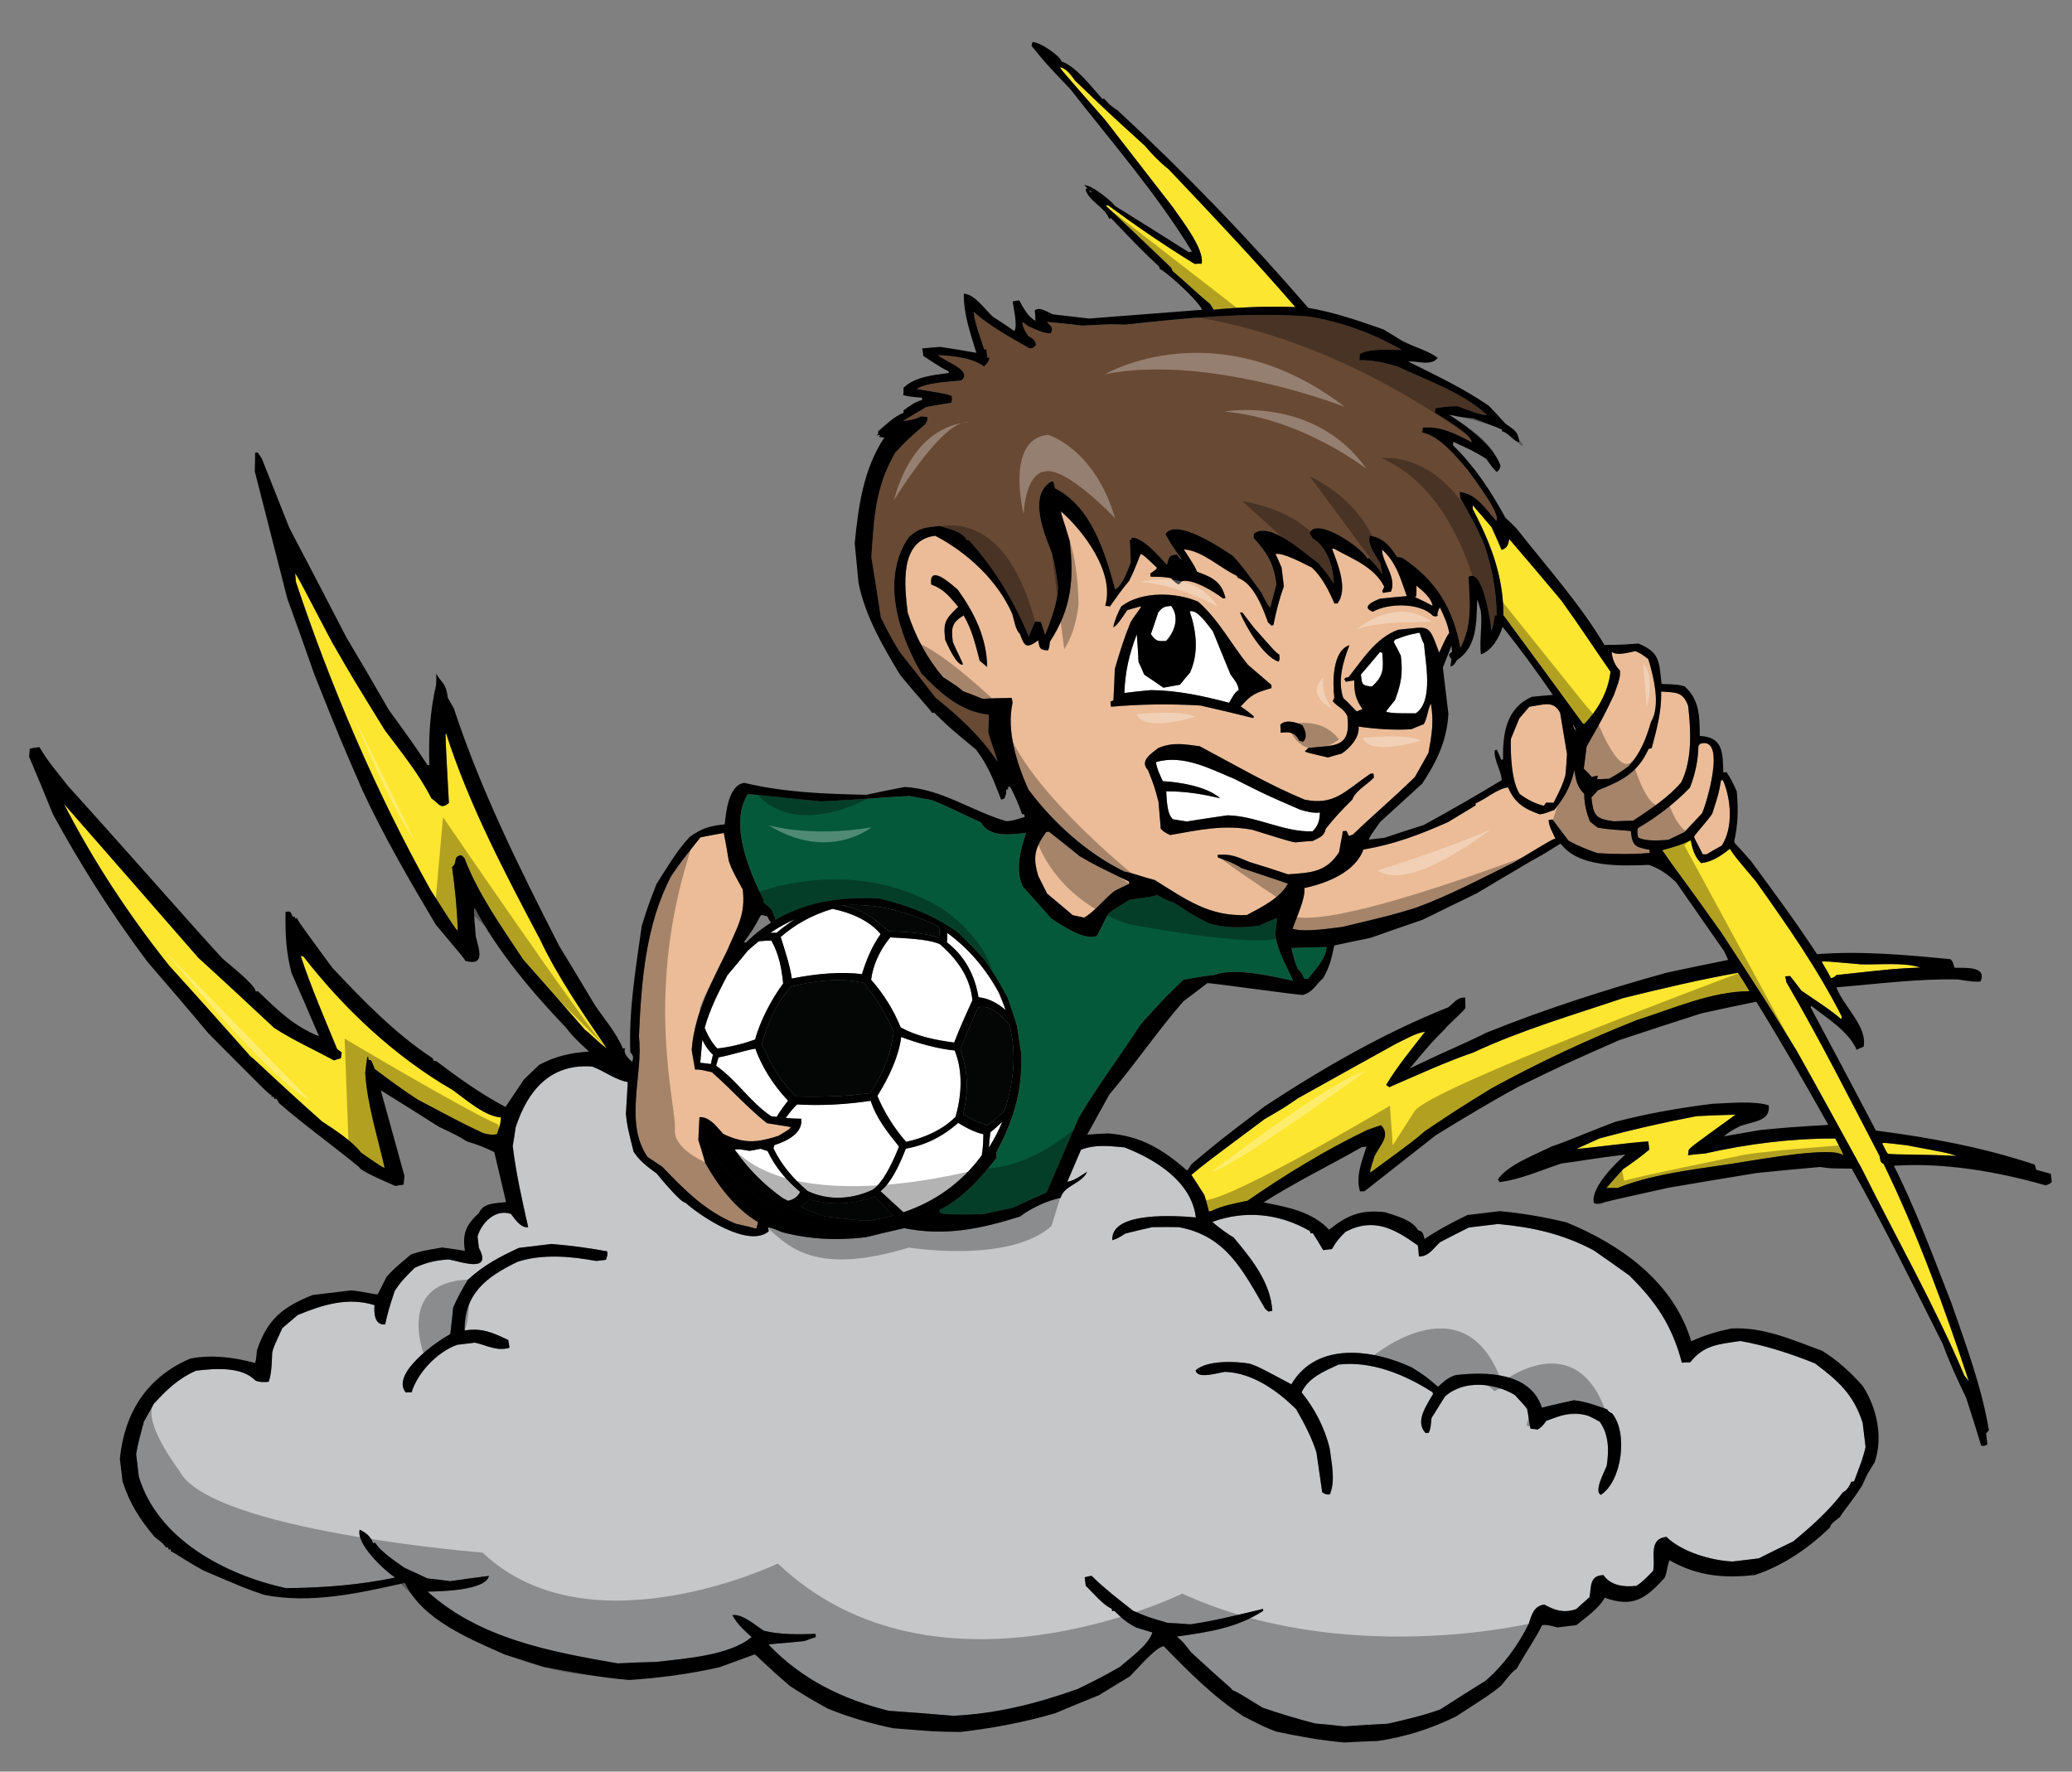
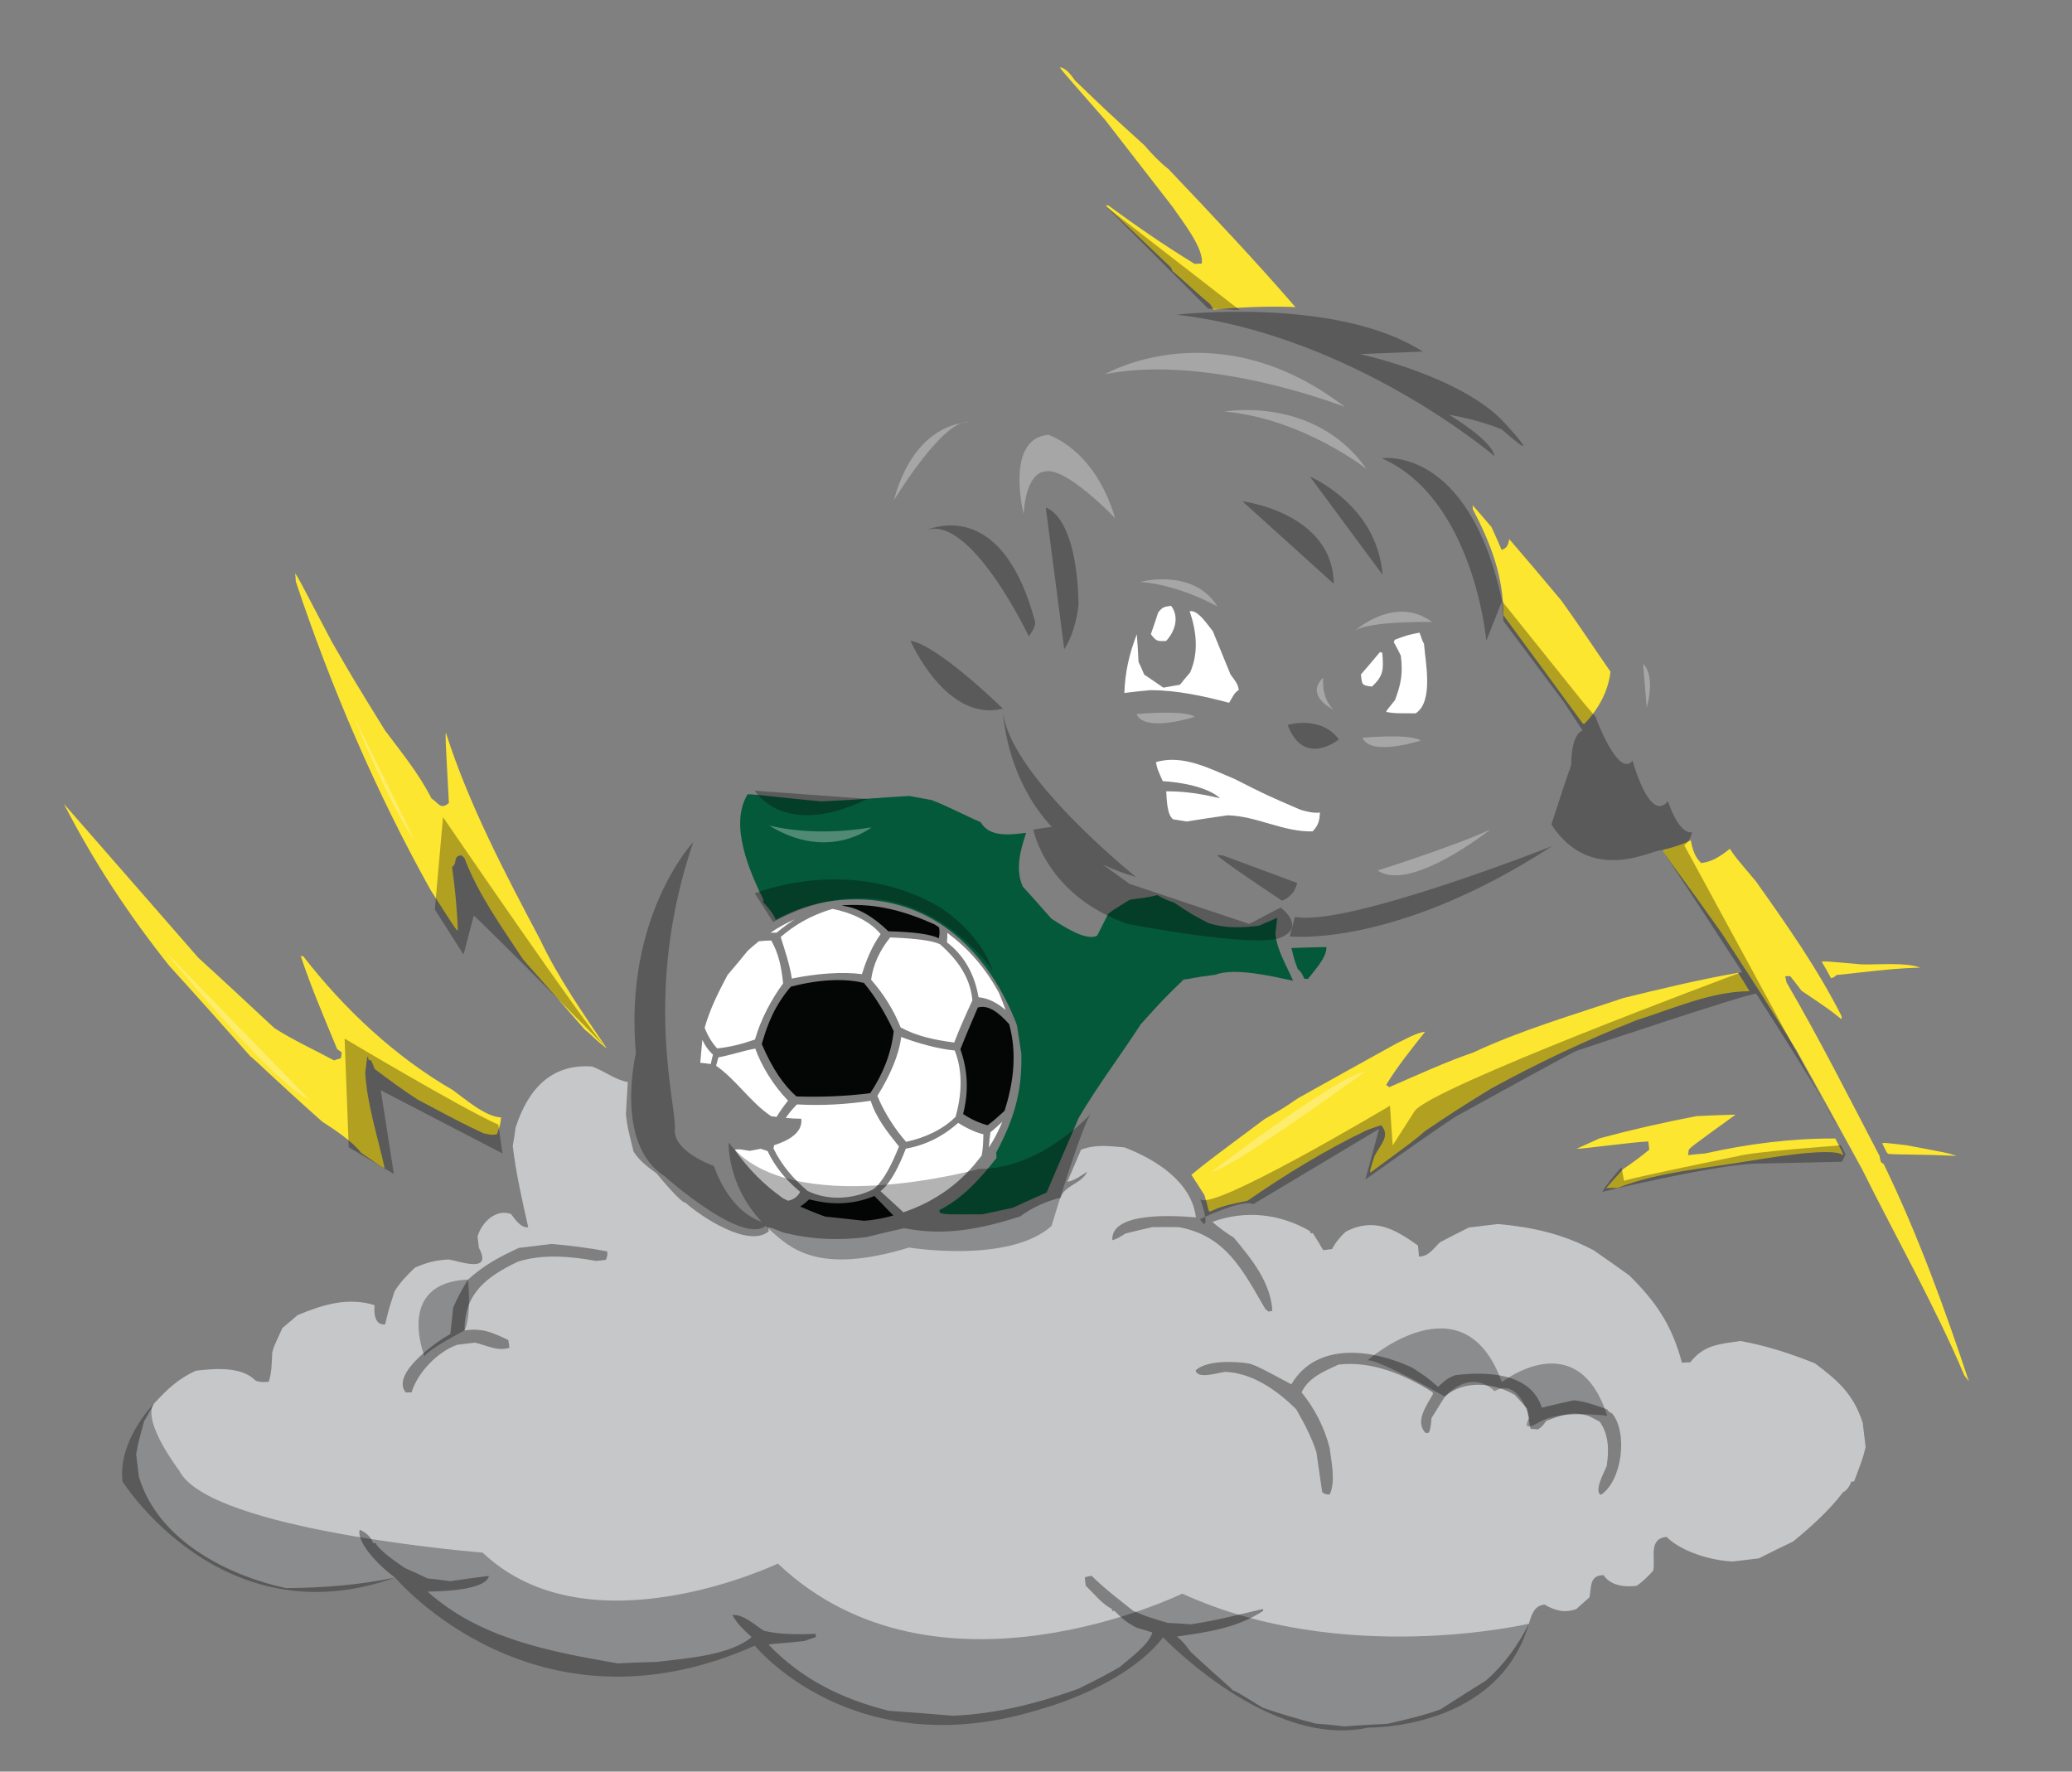
<svg xmlns="http://www.w3.org/2000/svg" version="1.1" id="Layer_1" x="0px" y="0px" width="200px" height="171px" viewBox="0 0 200 171" style="enable-background:new 0 0 200 171;" xml:space="preserve">
  <rect x="0" y="0" width="200" height="171" fill="#808080" stroke="none" />
  <path id="color6" style="fill:#C6C7C9;" d="M18.899,132.308c1.792-0.216,4.42-0.439,5.758,0.944c0.36,0.172,0.885,0.17,1.281,0.122  c0.296-0.866,0.297-1.886,0.339-2.816c0.124-0.508,0.124-0.508,0.981-2.371c0.503-0.429,1.007-0.86,1.484-1.257  c2.41-0.998,4.849-1.754,7.414-0.951c-0.07,0.717-0.011,1.976,1.023,1.851c0.326-1.396,0.326-1.396,0.912-3.194  c0.515-0.863,1.231-1.566,1.949-2.27c1.113-0.504,2.07-0.743,3.298-0.797c1.262,0.25,4.2,1.316,2.888-1.119  c-0.043-0.364-0.087-0.729-0.131-1.095c0.367-1.308,1.712-2.704,3.227-2.178c0.399,0.507,0.935,1.37,1.665,1.282  c-0.591-2.613-1.179-5.195-1.496-7.841c0.113-0.601,0.195-1.196,0.279-1.792c1.172-3.596,3.362-6.174,7.378-5.883  c1.16,0.416,2.253,1.303,3.45,1.499c-0.062,1.025-0.125,2.051-0.183,3.107c0.146,1.216,0.146,1.216,0.742,3.613  c0.571,0.888,1.35,1.473,2.228,2.106c0.181,0.228,2.349,2.867,2.774,2.816c1.453,1.307,6.085,4.421,8.045,2.767  c-0.018-0.151-0.033-0.273-0.077-0.392c0.41,0.074,0.41,0.074,1.384,0.481c2.706,0.694,5.312,0.813,8.079,0.48  c1.231-0.3,2.458-0.603,3.691-0.873c3.92,0.794,7.413,0.067,11.184-1.127c1.044-0.804,2.648-1.552,3.911-1.796  c0.319-1.211,2.057-1.357,2.564-2.529c-0.545,0.343-1.25,0.892-1.918,0.972c0.459-1.044,0.89-2.083,1.323-3.09  c1.416-0.542,2.703-0.355,4.199-0.228c2.979,1.157,6.474,3.296,6.89,6.763c-1.748-0.158-8.253-0.644-8.065,2.202  c0.506-0.154,0.791-0.342,1.25-0.644c0.868-0.228,1.737-0.424,2.608-0.621c0.864-0.01,1.726-0.022,2.562,0.001  c4.574,0.84,6.181,4.196,8.354,7.914c0.103,0.081,0.205,0.16,0.307,0.24c0.118-0.043,0.238-0.058,0.361-0.072  c-0.146-2.762-2.061-5.092-3.754-7.11c-0.257-0.093-1.677-1.124-2.028-1.483c3.163-1.15,6.474-0.808,9.391,0.878  c0.038,0.058,0.078,0.145,0.089,0.236c0.092-0.011,0.152-0.019,0.213-0.026c0.343,0.546,0.687,1.091,1,1.64  c0.304-0.036,0.578-0.069,0.852-0.102c0.352-0.66,0.758-1.141,1.311-1.67c2.759-1.442,4.786-0.235,6.978,1.323  c0.039,0.334,0.083,0.698,0.098,1.066c0.958,0.009,1.387-0.782,2.054-1.388c0.93-0.481,1.859-0.965,2.762-1.411  c0.943-0.113,1.887-0.226,2.828-0.339c3.338,0.309,6.223,0.949,9.221,2.535c1.143,0.787,2.291,1.605,3.438,2.425  c2.591,2.559,4.126,4.812,5.084,8.429c0.273-0.033,0.551-0.035,0.799-0.033c1.338-1.704,2.752-1.75,4.843-2.063  c2.489,0.442,4.835,1.211,7.2,2.159c2.307,1.729,3.726,3.009,4.607,5.74c0.092,0.762,0.187,1.552,0.281,2.343  c-0.293,1.146-0.293,1.146-1.114,3.311c-0.091,0.012-0.183,0.022-0.304,0.037c0.025,0.213-0.473,0.952-0.746,0.984  c-1.356,1.798-3.113,3.366-4.826,4.775c-1.107,0.533-2.216,1.067-3.32,1.632c-0.821,0.099-1.673,0.2-2.525,0.303  c-2.048-0.094-4.859-0.898-6.395-2.38c-1.794,0.215-1.017,2.066-1.274,3.269c-0.492,0.523-1.011,1.079-1.614,1.46  c-1.156,0.139-2.5-0.008-3.179-1.037c-1.353,0.038-1.167,1.064-1.349,2.135c-0.419,0.359-0.836,0.748-1.281,1.143  c-1.184,0.419-2.084,0.126-3.076-0.434c-1.003,0.119-1.238,0.982-1.506,1.848c-0.99,2.031-2.447,4.027-4.153,5.494  c-1.463,0.917-2.927,1.833-4.387,2.779c-1.625,0.596-3.368,0.989-5.079,1.381c-1.379,0.073-2.789,0.149-4.195,0.257  c-0.938-0.104-1.876-0.207-2.811-0.28c-1.688-0.444-3.415-0.947-5.057-1.521c-2.531-1.548-2.531-1.548-2.918-1.687  c-0.12-0.232-0.689-0.598-4.021-3.682c-0.733-0.963-0.733-0.963-1.354-1.504c2.974-0.419,5.796-0.818,8.341-2.483  c-0.007-0.06-0.014-0.121-0.022-0.182c-2.338,0.559-4.645,1.144-7.009,1.49c-0.717-0.069-1.433-0.107-2.176-0.14  c-2.014-0.592-2.014-0.592-3.35-1.172c-1.362-1.07-2.79-2.165-4.014-3.375c-0.213,0.026-0.423,0.082-0.662,0.142  c0.033,0.273,0.065,0.546,0.099,0.819c0.729,0.684,1.607,1.813,2.519,2.227c0.008,0.061,0.015,0.122,0.026,0.213  c0.092-0.011,0.153-0.019,0.213-0.025c0.734,0.714,1.154,1.127,2.139,1.625c0.513,0.155,1.024,0.309,1.536,0.465  c-0.348,1.213-2.227,2.518-3.146,3.338c-1.821,1.021-1.821,1.021-4.064,2.123c-3.93,1.398-7.784,2.386-12.018,2.584  c-2.058-0.184-4.143-0.334-6.228-0.484c-4.486-1.128-8.353-3.01-11.595-6.383c0.632-0.137,1.377-0.103,3.505-0.359  c0.354-0.137,0.709-0.271,1.065-0.375c-0.015-0.121-0.025-0.213-0.037-0.306c-1.659,0.047-3.352,0.096-4.971-0.296  c-0.801-0.49-2.018-1.641-3.052-1.518c0.513,0.928,1.096,1.413,1.858,2.122c-2.129,1.8-6.476,2.073-9.182,2.398  c-1.232,0.024-2.489,0.083-3.748,0.143c-6.521-1.131-13.304-2.385-18.356-6.932c1.109-0.009,5.634-0.09,5.929-1.512  c-1.248,0.149-2.49,0.329-3.734,0.509c-0.721-0.099-1.443-0.197-2.191-0.262c-0.719-0.346-1.472-0.689-2.223-1.03  c-0.739-0.528-2.347-1.568-2.817-2.406c-0.061,0.007-0.123,0.015-0.213,0.025c-0.232-0.65-0.708-1.024-1.297-1.295  c-0.36,1.37,2.351,3.913,3.423,4.619c-3.431,0.72-7.038,0.996-10.553,1.018c-5.829-1.273-12.382-4.714-14.188-10.761  c-0.087-0.73-0.175-1.46-0.259-2.16c0.184-1.04,0.184-1.04,0.76-3.177c0.335-0.563,0.637-1.125,0.939-1.686  C16.15,134.087,17.173,133.099,18.899,132.308z M118.239,132.417c2.633,0.085,5.059,1.801,6.882,3.617  c0.785,1.388,1.459,2.633,1.948,4.146c0.184,1.274,0.368,2.548,0.555,3.851c0.239,0.189,0.397,0.231,0.735,0.221  c0.581-1.335,0.152-3.104-0.013-4.472c-0.479-1.946-1.446-3.837-2.712-5.382c0.66-1.438,2.221-2.058,3.565-2.682  c3.164-0.379,6.409,0.961,9.049,2.65c0.038,0.056,0.075,0.113,0.083,0.175c-0.583,1.057-1.811,2.652-0.719,3.787  c0.122-0.015,0.213-0.025,0.305-0.036c0.166-0.422,0.166-0.422,0.261-1.421c0.442-0.699,0.882-1.401,1.294-2.069  c1.779-1.632,4.775-1.344,6.739-0.158c0.423,0.441,0.816,0.891,1.209,1.335c0.101,0.573,0.169,1.4,0.325,1.935  c0.246,0,0.468,0.037,0.687,0.07c0.428-0.297,0.428-0.297,0.825-0.839c1.508-0.552,2.444-0.971,4.045-0.486  c0.391,0.17,0.755,0.375,1.118,0.577c0.895,1.281,0.89,2.793,0.666,4.27c-0.188,0.485-1.277,2.467-0.561,2.781  c2.058-1.357,2.614-5.989,1.097-7.845c-0.364-0.202-0.364-0.202-0.482-0.403c-1.125-0.391-2.033-0.745-3.221-0.88  c-1.023,0.215-2.042,0.462-3.092,0.711c-1.084-3.389-5.325-3.497-8.336-3.136c-0.741,0.244-1.101,0.597-1.685,1.129  c-1.169-1.002-1.169-1.002-2.505-1.858c-3.662-1.724-9.168-2.602-11.653,1.613c-3.165-1.688-3.165-1.688-4.004-1.988  c-1.323-0.241-4.117-0.37-5.23,0.628C115.523,133.176,117.601,132.494,118.239,132.417z M39.172,134.409  c0.181-0.022,0.37-0.013,0.555-0.005c0.572-1.92,2.519-3.943,4.416-4.602c0.577-0.069,1.155-0.139,1.702-0.205  c1.173,0.261,2.108,0.859,3.331,0.497c-0.033-0.275-0.063-0.518-0.122-0.756c-1.505-0.716-2.517-1.18-4.212-0.917  c-0.029-3.573,2.123-5.189,5.128-6.631c2.374-0.777,5.182-0.527,7.58-0.075c0.335-0.041,0.638-0.078,0.942-0.113  c0.158-0.483,0.158-0.483,0.118-0.816c-1.8-0.34-3.555-0.563-5.363-0.715c-1.033,0.124-2.097,0.252-3.162,0.379  c-1.957,0.914-3.321,1.634-4.909,3.059c-0.543,0.867-1.022,1.758-1.434,2.701c-0.083,0.844-0.166,1.688-0.278,2.564  C42.187,129.45,37.662,132.616,39.172,134.409z" />
  <path id="color5" style="fill:#05593B;" d="M98.712,85.554c-0.723-1.672-0.23-3.462,0.336-5.167  c-1.428,0.172-3.547,0.488-4.376-1.02c-1.464-0.627-3.146-1.537-4.761-2.146c-0.695-0.133-1.42-0.262-2.146-0.392  c-2.667,0.136-4.28,0.329-8.482,0.525c-3.931-0.361-6.346-0.69-7.117-0.689c-1.807,2.937,0.185,7.455,1.53,10.193  c0.008,0.062-0.015,0.125-0.035,0.22c0.392,0.396,1.107,1.267,1.21,1.719c1.745-0.95,3.563-1.608,5.652-1.858  c8.235-0.988,14.354,3.809,17.519,11.694c0.041,0.126,0.086,0.25,0.126,0.374c0.136,0.879,0.276,1.787,0.415,2.696  c0.101,3.658-0.716,6.349-2.428,9.547c0.019,0.152,0.04,0.334,0.031,0.52c-1.58,2.012-3.236,3.876-5.534,5.046  c0.041,0.087,0.082,0.176,0.129,0.292c0.785,0.122,0.785,0.122,4.054,0.1c0.992-0.211,1.953-0.419,2.914-0.627  c1.11-0.505,2.189-1.005,3.274-1.473c1.034-2.406,2.069-4.815,3.105-7.222c1.82-3.088,4.03-6.007,5.983-9.017  c2.15-2.387,2.15-2.387,4.14-4.323c0.673-0.049,0.871-0.196,3.032-0.455c1.886-0.722,5.508,0.141,7.534,0.575  c-0.643-1.495-1.513-2.842-1.714-4.515c0.059-0.531,0.118-1.063,0.183-1.565c-0.587,0.257-1.173,0.513-1.761,0.767  c-1.732,0.209-3.207,0.262-4.872-0.247c-1.58-0.829-1.58-0.829-3.321-1.978c-0.84-0.3-0.84-0.3-1.631-0.729  c-0.361,0.074-0.442,0.176-2.632,0.438c-1.753,1.075-1.753,1.075-2.115,1.395c-0.351,0.691-0.697,1.381-1.047,2.071  c-1.067,0.62-3.518-1.059-4.418-1.629C100.562,87.614,99.636,86.583,98.712,85.554z M126.246,94.496  c-0.094-0.02-0.22-0.035-0.342-0.02c-0.289-0.613-0.289-0.613-0.637-0.943c-0.315-0.825-0.315-0.825-0.614-2.023  c1.137-0.044,2.271-0.088,3.382-0.097C128.068,92.456,126.832,93.716,126.246,94.496z" />
-   <path id="color4" style="fill:#684933;" d="M140.879,47.489c0.026,0.212,0.051,0.425,0.077,0.638  c0.882,1.437,1.679,2.945,2.329,4.502c0.757,2.193,1.152,4.459,1.183,6.77c-0.062,0.007-0.122,0.014-0.213,0.026  c0.006,0.307,0.006,0.307-0.288,1.453c-0.111-0.913-0.855-6.099-2.229-5.194c0.137,2.421,0.376,4.675-0.781,6.851  c-0.703-3.803-2.29-6.481-5.611-8.705c-0.159-0.042-0.315-0.055-0.502-0.063c-0.682-1.059-1.3-1.85-2.622-2.061  c-0.302,0.838,0.64,1.99,0.998,2.657c0.073,0.36,0.148,0.723,0.225,1.114c-0.416-0.629-0.416-0.629-1.273-1.605  c-0.06,0.007-0.12,0.014-0.213,0.025c-0.461-1.023-4.964-4.094-5.565-2.417c0.109,0.141,0.224,0.312,0.305,0.489  c1.426,0.815,2.004,2.813,2.038,4.382c-0.678-1.028-0.678-1.028-1.505-2.009c-1.311-0.892-4.691-4.127-6.229-2.801  c0.014,0.121-0.002,0.247-0.018,0.372c1.354,1.503,1.965,2.479,2.205,4.487c-0.19,0.732-0.375,1.495-0.594,2.261  c-0.326-0.425-0.326-0.425-0.855-1.471c-0.882-1.19-1.711-2.448-2.735-3.529c-1.007-0.681-5.476-3.723-6.518-2.118  c0.441,0.842,0.441,0.842,1.558,2.435c-0.159-0.042-0.159-0.042-0.454-0.439c-0.741-0.003-0.772,0.247-0.962,0.98  c-0.639-0.696-2.366-2.74-3.431-2.613c0.007,0.061,0.015,0.123,0.021,0.183c-0.06,0.007-0.12,0.014-0.182,0.022  c0.053,0.702,0.076,1.409,0.103,2.147c-0.208,0.582-0.828,2.352-1.504,2.619c-0.983-3.555-2.283-7.963-5.794-9.733  c-0.056-0.21-0.11-0.418-0.167-0.628c-0.063-0.023-0.129-0.046-0.221-0.035c-2.271,1.353-0.609,5.194,0.097,6.961  c0.361,1.499,0.361,1.499,0.58,3.323c-0.117,1.588-0.683,3.044-1.247,4.501c-0.141-0.415-0.284-0.831-0.427-1.245  c-0.186-0.008-0.372-0.016-0.558-0.025c-0.191,0.454-0.378,0.94-0.598,1.429c-1.496-3.491-3.238-6.459-5.8-9.299  c-0.06,0.007-0.121,0.015-0.181,0.022c-0.445-0.873-1.766-1.084-2.635-1.381c-1.458,0.175-1.866,0.131-2.956,1.064  c-2.764,3.973-1.005,9.376,1.208,13.183c1.8,1.882,3.809,3.708,6.493,3.972c0.006,0.554-0.02,1.113-0.045,1.674  c0.198,0.873,0.806,2.345,0.898,2.858c-1.546-2.347-3.736-4.402-5.95-6.141c-1.168-1.496-2.334-2.99-3.497-4.455  c-0.77-1.265-0.77-1.265-1.814-3.3c-0.298-1.969-0.594-3.908-0.917-5.845c0.253-3.794,0.363-6.738,2.307-10.087  c1.174-1.251,1.174-1.251,2.908-2.755c0.204-0.364,0.204-0.364,0.198-0.67c-0.191-0.039-0.411-0.074-0.628-0.079  c-0.609,0.318-1.065,0.374-1.736,0.454c0.749-0.459,1.495-0.92,2.246-1.349c0.813-0.158,1.632-0.288,2.417-0.414  c0.09-0.288,0.09-0.288,0.045-0.654c-0.454-0.191-0.454-0.191-3.382-0.673c1.002-0.646,3.096-0.681,4.314-0.827  c1.175-1.004-1.77-1.885-2.237-2.446c1.368,0.082,3.33,0.247,4.42,1.104c0.301-0.313,0.442-0.423,0.543-0.867  c-0.062,0.007-0.122,0.014-0.213,0.025c-0.033-0.274-0.066-0.548-0.099-0.821c-0.061,0.007-0.121,0.014-0.213,0.026  c-0.359-1.192-0.877-2.425-1.023-3.642c1.589,1.414,3.53,2.445,5.384,3.519c0.342,0.021,0.453-0.085,0.639-0.323  c-0.054-0.457-0.323-0.641-0.716-0.841c-0.333-0.453-0.49-0.743-0.621-1.313c0.122-0.015,0.122-0.015,0.563,0.333  c0.648,0.261,1.541,0.771,2.209,0.69c0.299-0.591-0.055-0.703-0.379-1.096c1.152,0.108,2.305,0.217,3.433,0.359  c2.759-0.146,2.759-0.146,4.092-0.09c5.847-0.64,11.823-1.233,17.707-0.797c3.241,0.536,6.206,1.601,9.026,3.236  c-1.23,0.025-2.985-0.197-4.056,0.395c-0.009,0.187-0.017,0.373-0.053,0.592c1.387-0.012,2.309,0.217,3.683,0.606  c2.941,1.376,6.223,2.493,8.645,4.671c-0.288,0.188-2.43-0.697-2.846-0.832c-1.016,0.029-1.016,0.029-2.137,0.195  c-0.017,0.125-0.028,0.281-0.04,0.437c0.738,0.496,3.443,1.962,3.549,2.843c-1.446-0.784-3.057-1.608-4.729-1.408  c-0.013,0.156-0.024,0.312-0.038,0.468c1.708,0.35,3.31,2.38,4.383,3.608c0.377,0.572,3.259,4.269,2.75,4.916  C143.32,49.078,142.568,47.687,140.879,47.489z" />
-   <path id="color3" style="fill:#EBBC97;" d="M70.158,91.817c0.034-0.081,0.068-0.152,0.101-0.23  c-2.988,3.348-4.588,7.908-4.013,12.696c0.19,1.592,0.613,3.102,1.222,4.504c0.015-0.319,0.03-0.638,0.047-0.949  c0.124-0.016,0.247-0.008,0.366,0.018c-1.465-3.449-1.392-6.683-0.623-9.487c0.005,0.047,0.016,0.087,0.021,0.132  c0.094-0.334,0.192-0.668,0.306-0.995c-0.01-0.062-0.023-0.122-0.032-0.186c0.322-0.884,0.707-1.726,1.151-2.529  C69.166,93.805,69.663,92.821,70.158,91.817z M71.411,110.031c-0.5-0.113-1.021-0.299-1.605-0.585  c-0.205-0.225-0.453-0.531-0.734-0.818c0.151-0.186,0.303-0.331,0.465-0.402C69.9,108.981,70.565,109.56,71.411,110.031z   M75.405,108.635c-0.183,0.355-0.329,0.706-0.444,1.056c-0.32,0.102-0.622,0.185-0.91,0.256c0.126-0.509,0.307-0.991,0.53-1.445  C74.858,108.546,75.135,108.59,75.405,108.635z M68.226,107.979c0.306,0.146,0.589,0.388,0.845,0.649  c0.151-0.186,0.303-0.331,0.465-0.402c0.363,0.756,1.028,1.334,1.874,1.806c0.57,0.128,1.117,0.159,1.691,0.094  c-1.397-0.337-3.013-1.491-3.556-2.531c-0.637-1.619-0.732-2.814-0.59-3.88c-0.078-0.071-0.155-0.146-0.234-0.216  c-0.09-0.02-0.162-0.036-0.239-0.054c-0.188,1.396-0.051,2.575,0.478,3.711C68.657,107.351,68.396,107.648,68.226,107.979z   M75.405,108.635c-0.183,0.355-0.329,0.706-0.444,1.056c0.059-0.019,0.113-0.033,0.173-0.052c1.094-0.655,1.094-0.655,1.193-0.851  C76.022,108.736,75.715,108.686,75.405,108.635z M66.245,104.285c0.191,1.591,0.613,3.101,1.222,4.503  c-0.019,0.415-0.04,0.833-0.058,1.254c0.238,0.712,0.451,1.457,0.664,2.202c1.181,2.141,2.94,4.46,5.098,5.713  c-0.038,0.188-0.104,0.413-0.172,0.638c-0.638-0.171-1.306-0.336-1.969-0.472c-2.953-1.219-4.924-3.235-7.107-5.504  c-0.47-0.315-0.941-0.628-1.411-0.941c-2.312-3.332-0.4-7.973-0.838-11.624c0.231-5.272,0.623-10.749,3.108-15.49  c0.945-1.378,0.945-1.378,2.823-3.735c0.753-0.151,1.505-0.305,2.262-0.428c0.166,0.878,0.339,1.784,0.476,2.694  c0.322,0.887,0.322,0.887,1.351,2.77c0.288,2.402-0.54,3.631-1.436,5.723C67.271,94.936,65.67,99.496,66.245,104.285z   M66.765,101.325c0.073-0.983,0.262-1.915,0.515-2.824c-0.005-0.046-0.016-0.085-0.021-0.132c-0.77,2.805-0.842,6.038,0.623,9.488  c0.117,0.022,0.232,0.064,0.346,0.12c0.171-0.33,0.431-0.628,0.734-0.824c-0.528-1.135-0.665-2.313-0.478-3.712  c-0.895-0.207-0.943-0.209-1.397-0.211C66.979,102.598,66.872,101.961,66.765,101.325z M74.032,108.414  c-1.824-1.433-3.352-3.177-5.075-4.7c-0.142,1.066-0.047,2.261,0.59,3.88c0.544,1.04,2.158,2.194,3.556,2.531  c0.302-0.034,0.619-0.098,0.95-0.177c0.126-0.51,0.306-0.991,0.53-1.446C74.396,108.473,74.219,108.443,74.032,108.414z   M157.424,80.23c-0.289-0.089-1.957-0.104-3.222-0.354c-0.237-0.188-0.476-0.376-0.715-0.564c-0.341-0.792-0.587-1.814-0.566-2.681  c-0.7-0.69-0.811-1.357-0.955-2.297c-0.337,1.555-1,2.715-1.943,3.85c-0.624,0.199-0.792,0.342-1.401,0.415  c-1.513-0.528-2.414-1.101-3.057-2.599c-1.033,0.123-2.148,1.123-3.145,1.551c0.007,0.062,0.015,0.122,0.021,0.185  c-0.892,0.54-1.783,1.078-2.675,1.618c-2.783,1.232-5.176,2.137-8.168,2.65c-0.785,2.194-3.588,3.271-5.693,3.71  c0.124,1.034-0.82,2.937-1.133,3.931c1.033,0.371,3.668-0.039,4.792-0.174c4.679-1.116,4.679-1.116,7.06-1.835  c3.281-1.195,6.414-2.867,9.56-4.417c3.653-2.201,3.653-2.201,3.955-2.269c-0.215-0.499-0.675-1.247-0.648-1.807  c0.12-0.014,0.241-0.029,0.364-0.044c0.514,0.681,1.026,1.36,1.539,2.04c0.894,0.512,1.832,0.862,2.798,1.21  c1.741,0.1,3.317,0.127,5.059-0.021c-0.015-0.123-0.026-0.214-0.036-0.305C157.916,81.777,157.537,81.699,157.424,80.23z   M92.974,66.72c-0.583-0.486-0.583-0.486-1.954-1.37c-1.549-1.852-2.659-3.908-3.401-6.227c-0.306-2.556-0.839-6.996,2.658-7.415  c3.093,1.604,6.042,4.335,7.445,7.56c0.153,0.507,0.311,1.567,0.719,1.889c0.454,1.211,0.58,1.504,1.771,0.651  c0.151,0.753,0.109,0.912,0.949,0.966c0.122-0.261,0.122-0.261,0.178-0.824c2.105-3.246,2.351-6.083,1.91-9.763  c-0.533-1.879-0.818-2.462-0.831-2.83c2.202,1.926,5.211,5.915,4.269,9.113c0.155,0.012,0.312,0.024,0.44,0.071  c0.58-0.811,1.212-1.72,1.863-2.476c0.674-1.315,1.003-2.435,1.137-2.604c0.33,0.177,0.33,0.177,1.548,1.326  c-0.042,0.16-0.042,0.16-0.641,0.57c0.011,0.092,0.022,0.183,0.036,0.305c1.175,0.012,1.175,0.012,1.96,0.134  c0.458,0.469,0.458,0.469,0.753,0.619c0.11-0.106,0.221-0.211,0.303-0.314c0.98-0.302,3.178,1.038,3.962,1.654  c0.091-0.011,0.182-0.022,0.244-0.029c-0.373-1.561-1.26-2.009-2.743-2.542c-0.176-0.441-0.176-0.441-1.277-2.16  c1.805,0.123,3.453,1.775,5.087,2.536c0.038,0.057,0.075,0.113,0.116,0.202c1.549,0.554,2.414,2.889,2.924,4.309  c0.137,0.106,0.243,0.218,0.349,0.329c0.058-0.038,0.114-0.074,0.176-0.082c0.249-1.263,0.562-2.504,1.002-3.73  c-0.073-0.608-0.146-1.217-0.216-1.794c-0.176-0.442-0.384-0.881-0.59-1.318c0.686-0.205,2.932,1.037,3.521,1.305  c1.009,0.959,1.623,2.211,2.175,3.472c0.092-0.011,0.183-0.022,0.277-0.002c1.07-1.363,0.034-3.83-0.51-5.277  c0.059-0.007,0.122-0.014,0.183-0.021c1.817,1.016,3.882,1.755,4.852,3.675c-0.045,0.129-0.122,0.262-0.194,0.425  c0.038,0.056,0.074,0.114,0.082,0.176c0.27-0.064,0.514-0.094,0.756-0.123c0.607-1.367-0.864-2.826-0.856-4.063  c1.38,1.223,1.787,2.81,2.39,4.497c-0.855,0.071-1.71,0.142-2.593,0.249c-0.558,0.221-1.909,0.785-0.682,1.254  c1.472-0.856,4.583-0.891,5.785,0.385c0.258,0.092,0.258,0.092,0.464,0.006c-0.034-0.274-0.034-0.274,0.209-0.828  c0.413,0.875,0.74,1.546,0.914,2.481c-0.263,0.371-0.263,0.371-0.974,1.906c-1.061-2.926-0.915-2.482-3.938-2.212  c-2.161,0.753-3.448,2.883-4.817,4.588c-0.303,0.037-0.303,0.037-0.408,0.205c0.068,0.052,0.111,0.142,0.152,0.227  c0.27-0.062,0.543-0.094,0.816-0.128c-0.021,1.112,0.127,1.837,0.796,2.773c-0.179,0.053-0.355,0.135-0.529,0.219  c-0.162-0.074-0.706-0.749-1.327-1.292c-0.572-1.69-0.02-3.514,0.592-5.1c-1.663,0.538-1.632,3.621-1.457,5.081  c-0.051,0.099-0.101,0.197-0.146,0.325c0.502,0.587,1.037,0.678,1.406,1.435c0.38,3.169-1.273,2.78-3.766,3.08  c-0.11,0.106-0.221,0.212-0.332,0.319c0.137,0.106,0.137,0.106,2.232,0.598c0.446-0.147,0.895-0.264,1.313-0.375  c0.8-0.53,1.755-1.571,1.631-2.607c1.664,0.233,3.407,0.363,5.09,0.254c0.412-0.173,0.821-0.346,1.207-0.486  c0.381-0.694,0.36-1.371,0.688-1.996c0.303,1.754,0.084,3.017-0.232,4.754c-0.434,0.761-0.862,1.557-1.322,2.353  c-2.517,2.434-3.841,3.49-5.971,5.539c-0.116,0.046-0.236,0.09-0.386,0.139c-0.081-0.176-0.164-0.35-0.243-0.496  c-0.121,0.015-0.242,0.028-0.365,0.044c-0.009,0.434-0.094,0.505-0.344,2.018c-1.275,1.976-2.757,1.969-4.928,2.136  c-1.22-0.408-2.473-0.814-3.721-1.189c-1.104-0.455-1.828-0.831-3.074-0.682c0.008,0.062,0.019,0.151,0.029,0.244  c0.808,0.306,1.578,0.552,2.282,1.021c1.511,0.497,2.989,0.999,4.469,1.502c-0.699,1.378-2.622,2.318-3.955,3.034  c-3.623,0.156-5.822-1.462-8.891-3.376c-1.24-0.314-2.149-0.699-2.935-0.82c-3.572-1.732-6.925-4.761-9.275-7.938  c-1.095-2.465-2.119-5.618-1.521-8.344c-0.022-0.183-0.04-0.335-0.088-0.484c-0.923,0.019-1.846,0.037-2.795,0.088  C94.231,67.186,93.617,66.952,92.974,66.72z M121.004,60.547c-0.365-0.48-0.732-0.961-1.099-1.442  c-0.061,0.008-0.122,0.015-0.213,0.026c0.605,1.44,2.232,4.206,3.714,4.737c0.128-0.23,0.128-0.23,0.074-0.688  C123.146,62.975,123.146,62.975,121.004,60.547z M125.718,70.01c-0.593-0.299-1.615-0.61-2.135-0.054  c0.029,0.245,0.027,0.492,0.03,0.771c0.82-0.099,1.38-0.073,1.786,0.743c0.129,0.046,0.257,0.092,0.356,0.142  C126.26,71.18,125.988,70.473,125.718,70.01z M110.811,74.336c0.617,1.563,0.617,1.563,1.013,3.062  c0.072,0.857,0.144,1.713,0.219,2.602c0.314,0.303,0.314,0.303,0.906,0.602c2.749-0.485,5.153-1.022,7.897-0.517  c3.813,1.181,3.813,1.181,4.22,1.224c0.546-0.066,1.098-0.103,1.648-0.137c0.609-0.321,1.119-0.443,1.249-1.17  c0.775-0.989,1.651-1.93,2.563-2.813c0.297-0.869,1.432-1.438,2.09-2.136c-0.02-0.153-0.033-0.274-0.047-0.398  c-0.093,0.011-0.184,0.023-0.306,0.036c-2.509,1.725-3.487,3.078-6.334,2.494c-3.474-1.438-6.792-3.388-10.12-5.15  c-1.473-0.194-2.582-0.432-4.021,0.174C111.114,72.754,109.964,73.448,110.811,74.336z M107.238,68.215  c2.87-0.253,5.766-0.291,8.656-0.114c1.713,0.382,3.396,0.796,5.082,1.21c0.022-0.064,0.045-0.128,0.038-0.188  c-0.407-0.321-0.817-0.643-1.253-0.931c1.058-1.206,1.417-1.313,2.965-1.775c0.017-0.124,0.006-0.216-0.006-0.308  c-0.757-0.648-1.514-1.298-2.27-1.948c-1.631-2.025-2.84-4.38-4.803-6.088c-2.115-0.918-5.462-1.041-7.413,0.458  c-0.328,0.594-0.642,1.341-0.776,2.006c0.336-0.041,1.266-1.541,1.346-1.643c0.445-0.146,0.895-0.261,1.343-0.377  c0.019,0.153-0.554,0.776-1.019,1.542c-0.596,1.46-1.091,2.998-1.522,4.531c-0.035,0.992-0.07,1.983-0.133,3.008  c-0.087,0.042-0.176,0.083-0.293,0.128C107.198,67.881,107.217,68.033,107.238,68.215z M95.284,64.376  c-0.029-2.804-1.249-5.25-2.841-7.464c-0.409-0.321-2.813-2.625-2.557-0.496c1.259,0.467,1.742,1.149,2.603,2.156  c-1.271,1.233-1.455,1.501-1.251,3.205c0.203,0.408,1.067,2.463,1.706,2.387c-0.036-0.304-0.538-1.139-0.973-2.198  c-0.16-1.339-0.13-1.866,1.05-2.563c0.817,1.414,1.141,2.824,1.544,4.38C94.802,63.971,95.041,64.158,95.284,64.376z   M166.197,81.618c1.117-1.742,0.914-4.468,0.107-6.319c-0.061,0.008-0.121,0.016-0.183,0.022c-0.218,1.263-0.218,1.263-0.849,3.226  c-0.391,0.601-1.482,1.783-1.743,2.187c0.032,0.274,0.132,0.324,0.823,1.725c0.121-0.014,0.247,0,0.343,0.021  C165.214,82.167,165.705,81.892,166.197,81.618z M107.58,86c0.495-0.244,0.959-0.485,1.428-0.696  c-0.011-0.091-0.017-0.152-0.026-0.214c-3.308-1.607-3.308-1.607-4.767-2.453c-0.992-0.807-1.978-1.584-2.963-2.362  c-0.091,0.011-0.182,0.022-0.274,0.033c-1.107,1.556-1.313,2.415-0.753,4.261c0.281,0.551,0.564,1.104,0.849,1.688  c0.82,0.672,1.645,1.375,2.468,2.078c0.377,0.078,0.758,0.156,1.106,0.238C105.772,87.912,106.535,86.803,107.58,86z M164.281,78.51  c0.378-0.725,2.458-7.558-0.186-6.715c-0.055,0.067-0.107,0.137-0.157,0.236c-0.022,1.361-0.32,2.727-0.816,3.991  c-1.398,1.466-3.264,2.896-5.023,3.909c-0.081,0.352-0.081,0.352,0.015,0.895c0.696,0.412,2.194,0.293,2.928,0.235  c0.525-0.247,1.05-0.497,1.546-0.741C163.158,79.695,163.735,79.101,164.281,78.51z M162.287,75.505  c1.066-2.169,0.941-5.027,0.66-7.373c-0.51-1.419-1.232-1.27-2.604-1.384c0.047,1.938-0.428,3.632-0.917,5.482  c-0.092,0.011-0.182,0.022-0.301,0.067c-1.076,2.354-2.595,3.062-4.89,3.987c-0.191,0.209-0.41,0.452-0.627,0.693  c0.203,1.706,0.34,2.062,2.188,2.303c0.612-0.043,1.227-0.054,1.844-0.066C159.242,78.158,161.072,76.947,162.287,75.505z   M147.622,68.213c-0.325,0.38-0.649,0.757-0.975,1.136c-0.261,0.65-0.523,1.299-0.811,1.984c-0.045,1.426,0.061,4.103,0.852,5.305  c0.712,0.533,1.436,0.909,2.327,1.143c0.082-0.102,0.161-0.206,0.21-0.305c0.247,0.001,0.494,0.003,0.741,0.005  c0.821-1.645,0.821-1.645,1.134-2.64c0.072-0.688,0.113-1.374,0.155-2.059c-0.221-1.333-0.443-2.666-0.66-3.968  C149.948,67.533,148.93,68.057,147.622,68.213z M159.367,69.674c0.954-1.566,0.246-4.381-0.262-6.047  c-0.443-0.347-0.716-0.561-1.236-0.777c-0.666,0.112-1.76,0.49-2.307,0.062c0.054,0.703,0.314,1.319,0.805,1.815  c0.092,0.762-0.357,1.647-0.582,2.354c-1.035,2.16-1.035,2.16-2.641,4.98c-0.073,0.689-0.172,1.411-0.271,2.135  c0.276,0.246,0.526,0.523,0.776,0.804c0.209-0.057,0.387-0.108,0.57-0.131c-0.021,0.095-0.037,0.22-0.053,0.346  c0.4-0.017,0.769-0.03,1.137-0.043c0.867-0.476,0.867-0.476,1.862-1.182C158.371,72.698,158.885,71.309,159.367,69.674z   M136.715,57.521c0.02-0.341,0.011-0.68,0.005-0.987c0.544,0.428,1.472,1.212,1.559,1.941c-0.561-0.304-1.119-0.576-1.705-0.846  C136.63,57.593,136.687,57.555,136.715,57.521z" />
  <path id="color2" style="fill:#FDE62F;" d="M166.193,90.073c4.158,6.382,4.158,6.382,7.219,11.32  c2.12,3.786,4.215,7.609,6.309,11.43c3.295,6.638,7.006,13.136,9.891,19.947c0.143,0.167,0.289,0.365,0.436,0.563  c-2.366-7.121-4.945-14.214-8.226-20.979c-0.393-0.2-0.291-0.365-0.402-0.783c-2.925-5.604-5.801-11.308-8.982-16.756  c-0.025-0.214-0.078-0.392-0.131-0.57c0.184-0.021,0.336-0.04,0.491-0.027c0.362,0.449,0.73,0.93,1.095,1.411  c2.753,1.86,2.753,1.86,3.847,2.746c0.018-0.094,0.038-0.188,0.027-0.28c-2.381-4.681-5.245-8.749-8.29-13.042  c-2.014-2.382-2.014-2.382-2.503-3.127c-0.816,0.656-1.671,1.254-2.766,1.384c-0.628-0.604-0.837-1.32-1.003-2.197  c-1.173,0.512-1.173,0.512-2.756,0.949C161.764,84.004,162.107,84.301,166.193,90.073z M181.679,110.366  c0.146-0.079,0.146-0.079,2.365,0.18c4.009,0.753,4.009,0.753,4.813,1.026c-3.506-0.165-5.565-0.104-6.595-0.196  C182.126,111.271,182.126,111.271,181.679,110.366z M177.9,111.53c-0.824-0.95-8.461,0.458-9.13,0.539  c-4.11,0.711-8.759,1.051-12.645,2.598c-0.342-0.021-0.71-0.007-1.079,0.006c0.543-0.62,1.085-1.241,1.633-1.831  c0.884-0.6,1.706-1.192,2.519-1.876c-0.033-0.274-0.064-0.546-0.094-0.79c-1.444,0.049-6.542,0.754-6.918,0.705  c0.761-0.338,1.492-0.671,2.224-1.007c3.107-0.836,6.232-1.549,9.369-2.143c1.257-0.059,2.516-0.117,3.746-0.141  c-4.285,3.104-4.285,3.104-4.526,3.412c-0.013,0.155-0.023,0.312-0.063,0.501c0.548-0.065,1.095-0.131,1.645-0.166  c4.178-0.934,8.31-1.46,12.568-1.447C177.909,111.343,177.909,111.343,177.9,111.53z M116.903,116.905  c-0.062,0.007-0.123,0.014-0.213,0.024c-0.126-0.54-0.283-1.076-0.437-1.581c-0.419-0.661-0.838-1.319-1.253-1.949  c1.347-1.117,1.347-1.117,7.067-5.384c1.817-1.051,1.817-1.051,3.244-2.024c3.181-1.771,6.332-3.536,9.486-5.272  c0.818-0.377,1.882-1.028,2.763-1.134c-1.311,1.67-2.685,3.345-3.764,5.14c0.1,0.051,0.201,0.131,0.302,0.213  c2.67-1.154,5.359-2.402,8.115-3.35c4.614-2.158,9.652-3.628,14.485-5.255c3.656-0.901,7.345-1.777,11.063-2.438  c0.376,0.572,0.757,1.174,1.107,1.78c-3.671,0.01-7.386,1.688-10.866,2.785c-4.831,1.904-9.562,4.139-14.105,6.629  c-3.273,2.027-3.273,2.027-6.359,4.094c-1.034,0.896-1.034,0.896-5.257,3.995c-0.054-0.178-0.054-0.178,0.395-1.592  c0.549-1.083,1.583-1.978,0.631-2.975c-0.446,0.146-0.893,0.291-1.363,0.472c-3.968,1.896-7.904,4.312-11.523,6.812  C119.19,116.168,118.039,116.337,116.903,116.905z M46.659,109.384c-2.125-1.011-2.125-1.011-6.344-3.249  c-1.405-0.912-2.825-1.943-4.15-2.957c-0.097-0.296-0.222-0.56-0.346-0.822c-0.065-0.024-0.158-0.042-0.254-0.063  c-0.015-0.122-0.025-0.213-0.036-0.303c-0.092,0.011-0.092,0.011-0.275,1.576c0.18,3.031,1.206,6.179,1.871,9.153  c-0.255-0.063-0.255-0.063-2.272-1.455c-0.842-1.102-2.549-2.222-3.755-3.004c-4.834-4.294-6.384-5.898-6.926-6.294  c-2.602-2.929-5.206-5.854-7.837-8.749C12.45,88.348,9.019,83.143,6.163,77.584c4.325,4.949,8.652,9.893,12.982,14.865  c2.459,2.236,4.889,4.504,7.323,6.772c1.806,1.173,3.862,2.098,5.775,3.134c0.237-0.093,0.446-0.147,0.655-0.203  c0.038-0.189,0.076-0.38,0.085-0.564c-0.137-0.108-0.274-0.215-0.437-0.318c-1.222-2.971-2.503-5.933-3.517-8.988  c0.092-0.011,0.185,0.009,0.251,0.032c3.94,5.08,8.843,9.676,14.411,12.896c1.182,0.846,3.149,2.584,4.668,2.648  c-0.049,0.622-0.049,0.622-0.392,1.619C47.517,109.59,47.104,109.485,46.659,109.384z M175.842,92.834  c0.27-0.063,0.27-0.063,3.824,0.25c1.642,0.05,4.17-0.223,5.684,0.305c-2.455,0.11-2.455,0.11-8.088,0.726  c-0.221,0.21-0.221,0.21-0.519,0.308C176.459,93.872,176.15,93.353,175.842,92.834z M56.478,99.414  c-1.969-2.263-3.967-4.521-5.966-6.781c-2.037-3.087-4.368-6.325-5.68-9.808c-0.105-0.11-0.207-0.192-0.311-0.271  c-0.852,0.103-0.311,0.747-0.883,1.126c0.275,2.033,0.489,4.074,0.552,6.134c-0.196-0.1-0.196-0.1-2.629-3.912  c-5.223-9.349-9.634-19.631-13.011-29.776c-0.002-0.278-0.035-0.551-0.064-0.794c0.335,0.485,0.335,0.485,3.539,6.609  c2.065,3.578,2.065,3.578,5.129,8.55c1.577,2.098,3.313,4.237,4.488,6.568c0.737,0.499,0.877,1.131,1.689,0.446  c-0.355-6.571-0.355-6.571-0.286-6.764c2.218,6.933,5.692,13.53,9.085,19.941c1.736,3.678,4.159,7.151,6.444,10.519  C57.626,100.511,57.086,99.865,56.478,99.414z M152.915,69.893c-0.034-0.026-0.067-0.053-0.129-0.045  c-2.547-3.491-5.095-6.98-7.672-10.464c0.007-3.796-1.235-6.949-2.959-10.259c0.016-0.124,0.002-0.246-0.013-0.367  c0.607,0.698,1.217,1.396,1.828,2.125c0.334,0.731,0.668,1.462,0.973,2.197c0.533-0.187,0.626-0.444,0.738-1.044  c1.684,1.957,3.373,3.945,5.031,5.936c1.665,2.3,3.139,4.56,4.742,6.867C155.225,66.776,154.259,68.496,152.915,69.893z   M116.796,29.337c-1.54-1.265-2.387-2.151-3.62-3.175c-0.044-0.118-0.09-0.237-0.132-0.324c-2.09-2.002-4.183-4.002-6.302-5.969  c0.089-0.042,0.148-0.049,0.21-0.057c2.706,1.99,5.499,3.907,8.361,5.661c0.243-0.029,0.46-0.024,0.677-0.019  c0.288-1.454-2.03-4.322-2.747-5.409c-2.19-2.824-4.38-5.646-6.569-8.468c-4.356-4.968-4.356-4.968-4.342-5.094  c0.667,0.166,1.047,0.77,1.45,1.306c3.138,3.017,3.138,3.017,6.706,6.261c0.719,0.84,1.457,1.615,2.311,2.283  c4.131,4.348,8.299,8.753,12.24,13.309c-2.636-0.115-5.273,0.016-7.9,0.238C117.022,29.68,116.909,29.508,116.796,29.337z" />
  <path id="fill" style="fill:#FFFFFF;" d="M133.424,63.006c-0.064-0.023-0.129-0.045-0.225-0.065  c-0.593,0.719-1.216,1.442-1.838,2.164c0.12,1.004,0.063,1.041,1.064,1.168C133.594,65.207,133.546,64.534,133.424,63.006z   M119.215,75.211c2.956,1.499,2.956,1.499,6.308,2.95c0.607,0.175,1.244,0.345,1.882,0.269c-0.029,0.775-0.157,1.254-0.707,1.815  c-2.797,0.09-5.392-1.485-8.207-1.548c-1.305,0.188-2.608,0.374-3.938,0.596c-0.441-0.07-0.881-0.139-1.321-0.211  c-0.613-0.482-0.602-1.937-0.663-2.702c1.82-0.003,3.391,0.241,5.202,0.673c-1.214-1.122-3.921-1.568-5.534-1.652  c-0.257-0.587-0.577-1.2-0.653-1.84C114.203,72.785,116.844,74.229,119.215,75.211z M134.534,61.979  c0.237,0.433,0.475,0.869,0.681,1.306c0.205,1.703,0.045,2.68-0.564,4.294c-0.86,1.06-0.86,1.06-0.818,1.147  c0.755,0.125,0.755,0.125,2.821,0.126c1.773-1.169,0.904-5.076,0.801-6.698c-0.233-0.404-0.27-0.708-0.439-1.089  c-1.174,0.235-1.174,0.235-2.385,0.688C134.607,61.815,134.584,61.879,134.534,61.979z M109.896,63.886  c0.205,0.407,0.376,0.818,0.549,1.23c0.638,0.418,1.243,0.839,1.849,1.259c0.543-0.096,1.088-0.191,1.602-0.285  c0.32-0.409,0.646-0.786,0.971-1.165c0.851-1.892,0.635-3.964-0.031-5.919c0.777-0.217,1.805,1.417,2.234,1.922  c0.566,1.382,1.135,2.764,1.705,4.176c0.369,0.51,0.723,0.87,0.799,1.508c-0.412,0.172-0.7,0.855-0.934,1.223  c-2.485-0.659-4.956-1.195-7.551-1.223c-0.857,0.071-1.709,0.173-2.559,0.276c0.066-2.013,0.471-3.79,1.202-5.666  C109.805,62.107,109.852,62.997,109.896,63.886z M112.556,61.87c-0.799,0.034-0.95,0.052-1.468-0.656  c0.254-0.71,0.478-1.416,0.705-2.091c0.428-0.544,0.58-0.563,1.249-0.643C113.884,59.581,113.376,61.001,112.556,61.87z   M76.719,88.738c-0.807,0.354-1.582,0.774-2.352,1.296c0.199-0.01,0.398-0.012,0.594-0.009  C75.552,89.536,76.138,89.104,76.719,88.738z M86.936,99.17c-0.665-1.654-1.617-3.199-2.853-4.604  c0.197-1.445,0.813-2.809,1.844-4.082c2.606,0.107,4.054,0.31,4.802,0.654c2.05,1.791,2.973,3.582,3.131,5.419  c-0.7,1.523-1.292,2.849-1.755,4.072C90.188,100.379,88.47,100.012,86.936,99.17z M67.792,100.367  c0.261,0.576,0.604,1.048,1.026,1.433c-0.083,0.313-0.15,0.612-0.209,0.904c-0.333-0.048-0.672-0.094-1.014-0.121  C67.659,101.829,67.724,101.098,67.792,100.367z M70.916,110.979c0.36-0.073,0.36-0.073,1.432,0.105  c0.276-0.046,0.654-0.108,1.073-0.199c0.219,0.073,0.441,0.145,0.667,0.213c0.732,1.552,1.82,2.84,3.15,3.947  c-0.252,0.475-0.646,0.756-1.181,0.855c-0.157-0.08-0.319-0.155-0.475-0.236C73.725,114.345,72.249,112.855,70.916,110.979z   M77.344,107.986c-0.689-0.016-0.941-0.021-1.5-0.079c0.287-0.422,0.634-0.854,1.083-1.306c2.371,0.137,4.709,0.003,7.118-0.348  c0.522,1.643,1.58,2.984,2.729,4.411c-0.8,2.02-1.656,3.526-2.503,4.146c-1.907,0.93-4.271,1.129-6.323,0.144  c-1.32-1.136-2.483-2.431-3.291-4.11c0.021-0.104,0.046-0.201,0.068-0.303C76.137,110.087,77.503,109.316,77.344,107.986z   M92.488,108.385c0.93,0.586,1.805,0.967,2.433,1.096c-0.015,0.757-0.035,1.362-0.158,2.037c-1.94,2.635-4.472,4.451-7.558,5.497  c-0.739-0.679-1.477-1.358-2.218-2.038c1.007-0.789,1.798-2.424,2.448-4.106C89.26,110.555,90.938,109.753,92.488,108.385z   M74.449,90.782c0.737,1.309,0.978,2.611,1.142,4.139c-1.167,1.591-2.182,3.528-2.715,5.416c-1.22,0.428-2.396,0.729-3.653,0.862  c-0.51-0.566-0.912-1.224-1.205-1.994c0.508-1.812,1.311-3.394,2.199-5.081c0.678-0.789,1.324-1.576,1.968-2.364  c0.361-0.327,0.713-0.626,1.064-0.905C73.657,90.81,74.065,90.779,74.449,90.782z M76.431,94.454  c-0.184-1.308-0.679-2.731-1.073-4.015c1.252-1.076,2.807-2.069,5.003-2.71c1.73,0.346,3.546,1.115,4.641,2.429  c-0.836,1.182-1.396,2.535-1.802,3.87C81.273,93.771,78.817,93.971,76.431,94.454z M92.154,101.399  c0.863,2.161,0.615,4.517,0.084,6.396c-1.212,1.222-2.968,2.038-4.775,2.418c-1.116-1.249-2.194-2.984-2.773-4.439  c1.182-1.874,2.087-3.925,2.297-5.681C88.573,100.69,90.481,101.234,92.154,101.399z M69.122,102.869  c0.067-0.271,0.144-0.542,0.229-0.811c1.175-0.212,2.378-0.635,3.552-0.846c0.59,1.647,1.683,3.483,3.162,5.024  c-0.38,0.477-0.762,1.002-1.104,1.569c-0.155-0.017-0.323-0.038-0.516-0.061C72.453,106.422,71.084,104.238,69.122,102.869z   M96.748,108.281c-0.358,0.87-0.792,1.702-1.298,2.487c0.041-0.573,0.093-1.109,0.153-1.481  C95.941,109.027,96.341,108.657,96.748,108.281z M94.45,96.256c-0.358-2.165-1.355-4.001-3.049-5.302  c0.039-0.302,0.044-0.604,0.039-0.903c2.067,1.508,3.695,3.428,4.958,5.734c0.028,0.068,0.062,0.135,0.09,0.203  c0.114,0.276,0.222,0.552,0.331,0.828c0.081,0.223,0.17,0.442,0.242,0.668C96.298,96.835,95.444,96.354,94.45,96.256z" />
  <path id="color1" style="fill:#040605;" d="M90.637,89.504c-0.142-0.091-0.28-0.189-0.427-0.278c-2.9-1.287-5.519-2.021-8.708-1.854  c-0.088,0.017-0.172,0.034-0.26,0.051c1.557,0.148,3.052,1.074,4.51,2.467c2.363,0.057,4.138,0.283,4.859,0.685  C90.701,90.238,90.717,89.849,90.637,89.504z M76.336,95.238c2.78-0.718,5.199-0.816,7.059-0.359  c1.19,1.445,2.107,3.017,2.871,4.662c-0.242,2.145-1.024,4.097-2.262,5.975c-2.348,0.304-4.725,0.393-7.119,0.317  c-1.236-1.062-2.349-2.709-3.355-5.055C74.086,98.823,74.798,97.021,76.336,95.238z M92.701,101.278  c0.554-1.407,1.12-2.713,1.685-4.027c1.02-0.303,2.024,0.497,3.025,1.603c0.751,2.73,0.463,5.533-0.449,8.371  c-0.557,0.511-1.064,0.97-1.631,1.389c-0.819-0.218-1.608-0.58-2.369-1.085C93.546,105.266,93.381,103.202,92.701,101.278z   M84.394,115.443c0.61,0.585,1.235,1.294,1.843,1.878c-0.732,0.211-1.492,0.367-2.272,0.46c-0.191,0.023-0.38,0.034-0.571,0.05  c-1.239-0.137-2.478-0.272-3.745-0.404c-0.813-0.283-1.62-0.613-2.414-0.972c0.4-0.229,0.644-0.502,0.87-0.688  C79.911,116.229,82.013,116.421,84.394,115.443z" />
-   <path id="outline" d="M76.719,88.738c1.35-0.59,2.803-0.988,4.524-1.315c1.556,0.148,3.051,1.074,4.509,2.467  c2.363,0.056,4.138,0.283,4.859,0.684c0.091-0.334,0.107-0.725,0.026-1.068c0.274,0.175,0.542,0.357,0.803,0.548  c0.006,0.3,0,0.601-0.038,0.903c1.693,1.302,2.691,3.136,3.049,5.302c0.994,0.096,1.848,0.579,2.611,1.229  c-0.071-0.226-0.16-0.444-0.241-0.668c0.246,0.624,0.487,1.252,0.727,1.896c0.271,1.757,0.271,1.757,0.495,4.383  c-0.267,3.179-1.043,5.433-2.622,8.214c-0.397,0.541-0.797,1.081-1.224,1.626c-2.294,2.22-4.707,3.712-7.739,4.662  c-0.917,0.079-1.831,0.159-2.744,0.269c-0.105-0.012-0.213-0.024-0.318-0.034c0.19-0.015,0.381-0.025,0.572-0.049  c0.78-0.093,1.539-0.25,2.272-0.461c-0.608-0.583-1.233-1.292-1.843-1.876c-2.381,0.976-4.483,0.783-6.289,0.325  c-0.228,0.184-0.47,0.459-0.871,0.687c-0.396-0.178-0.788-0.364-1.177-0.557c0.534-0.099,0.929-0.381,1.181-0.855  c-1.33-1.106-2.417-2.395-3.15-3.946c-0.226-0.067-0.448-0.14-0.668-0.212c0.409-0.089,0.859-0.201,1.308-0.344  c-0.024,0.101-0.047,0.2-0.069,0.303c0.808,1.68,1.971,2.974,3.291,4.109c2.052,0.986,4.416,0.785,6.323-0.143  c0.846-0.619,1.703-2.125,2.503-4.145c-1.151-1.426-2.208-2.771-2.729-4.414c-2.409,0.352-4.748,0.485-7.118,0.349  c-0.45,0.452-0.797,0.884-1.084,1.306c-0.226-0.023-0.505-0.055-0.881-0.1c0.341-0.567,0.724-1.092,1.104-1.569  c-1.479-1.541-2.572-3.377-3.162-5.025c-1.174,0.21-2.377,0.633-3.552,0.846c-0.085,0.269-0.161,0.538-0.228,0.812  c-0.052-0.035-0.098-0.077-0.151-0.112c-0.118-0.019-0.241-0.035-0.363-0.054c0.059-0.292,0.126-0.592,0.208-0.903  c-0.421-0.386-0.765-0.857-1.026-1.434c0.014-0.145,0.026-0.289,0.041-0.432c0.056-0.249,0.119-0.491,0.187-0.729  c0.294,0.771,0.695,1.428,1.206,1.993c1.256-0.131,2.433-0.434,3.653-0.861c0.532-1.887,1.547-3.825,2.714-5.416  c-0.164-1.527-0.404-2.829-1.142-4.139c-0.384-0.004-0.793,0.026-1.199,0.072c0.375-0.297,0.747-0.57,1.117-0.82  c0.199-0.01,0.398-0.012,0.594-0.008C75.552,89.536,76.138,89.104,76.719,88.738z M80.36,87.729  c-2.196,0.641-3.751,1.634-5.003,2.71c0.395,1.283,0.89,2.707,1.073,4.015c2.387-0.483,4.843-0.684,6.769-0.426  c0.406-1.335,0.965-2.688,1.802-3.87C83.906,88.845,82.091,88.075,80.36,87.729z M90.729,91.137  c-0.748-0.344-2.196-0.547-4.803-0.654c-1.031,1.274-1.646,2.638-1.843,4.082c1.235,1.405,2.187,2.95,2.853,4.604  c1.534,0.843,3.252,1.209,5.168,1.461c0.464-1.224,1.054-2.55,1.754-4.073C93.701,94.72,92.777,92.928,90.729,91.137z   M96.748,108.281c-0.407,0.376-0.807,0.746-1.146,1.007c-0.059,0.372-0.111,0.908-0.153,1.481  C95.956,109.983,96.39,109.15,96.748,108.281z M95.33,108.614c0.567-0.419,1.075-0.878,1.631-1.389  c0.912-2.838,1.201-5.64,0.449-8.371c-1-1.106-2.005-1.905-3.025-1.602c-0.564,1.313-1.13,2.62-1.685,4.026  c0.68,1.924,0.845,3.987,0.26,6.25C93.722,108.035,94.511,108.396,95.33,108.614z M84.987,114.977  c0.742,0.68,1.479,1.359,2.218,2.038c3.086-1.046,5.617-2.863,7.558-5.497c0.123-0.675,0.143-1.28,0.158-2.037  c-0.628-0.129-1.503-0.51-2.434-1.096c-1.55,1.369-3.228,2.17-5.052,2.485C86.785,112.553,85.994,114.187,84.987,114.977z   M87.463,110.214c1.806-0.38,3.563-1.195,4.775-2.418c0.531-1.88,0.78-4.236-0.083-6.397c-1.673-0.166-3.581-0.708-5.167-1.305  c-0.21,1.757-1.115,3.809-2.297,5.681C85.27,107.23,86.347,108.966,87.463,110.214z M73.53,100.778  c1.005,2.346,2.118,3.993,3.355,5.055c2.394,0.075,4.771-0.015,7.119-0.317c1.238-1.879,2.021-3.83,2.262-5.975  c-0.764-1.646-1.681-3.217-2.871-4.662c-1.86-0.457-4.278-0.357-7.059,0.359C74.798,97.021,74.086,98.823,73.53,100.778z   M96.397,95.787c0.028,0.068,0.062,0.134,0.09,0.202c-0.019-0.045-0.034-0.091-0.054-0.136  C96.422,95.832,96.408,95.811,96.397,95.787z M18.357,131.138c2.08-0.404,4.21-0.136,6.25,0.421  c0.101-0.197,0.101-0.197,0.194-1.225c1.022-3.055,2.55-4.195,5.377-5.336c1.246-0.149,2.493-0.3,3.739-0.448  c1.344,0.146,2.304,0.433,2.544,0.374c0.303-0.562,0.575-1.119,0.848-1.676c0.737-0.798,0.737-0.798,2.362-2.166  c1.101-0.348,1.101-0.348,3.006-0.668c0.752,0.096,1.472,0.193,2.198,0.322c-0.269-1.727,0.157-2.548,1.353-3.648  c0.433-1.009,1.615-0.936,2.62-1.056c-0.382-1.62-0.762-3.24-1.137-4.829c-1.208-0.564-1.208-0.564-2.653-1.04  c-0.933-0.567-0.933-0.567-2.699-1.404c-1.871-1.195-3.737-2.358-5.606-3.522c0.761,2.747,1.524,5.492,2.288,8.27  c-0.028,0.281-0.056,0.563-0.084,0.845c-0.243,0.029-0.516,0.063-0.786,0.124c-0.1-0.05-3.443-1.438-3.487-1.803  c-2.535-2.102-5.265-4.026-7.747-6.195c-0.079-0.146-0.158-0.291-0.268-0.433c-0.061,0.007-0.122,0.015-0.213,0.025  c-0.011-0.091-0.018-0.151-0.025-0.213c-0.061,0.007-0.122,0.015-0.213,0.025c-0.008-0.061-0.015-0.121-0.022-0.183  c-0.224-0.064-0.224-0.064-6.084-5.963c-1.946-2.328-3.918-4.62-5.89-6.914c-3.415-4.557-6.383-9.231-9.11-14.218  c-0.747-1.856-1.523-3.71-2.302-5.563c0.028-0.281,0.06-0.532,0.06-0.78c0.332-0.07,0.636-0.107,0.94-0.143  c0.742,1.302,1.815,2.531,2.729,3.72c6.009,6.635,12.197,13.729,14.926,16.672c0.59,0.546,3.137,2.492,3.22,3.192  c0.094-0.012,0.153-0.019,0.213-0.026c1.919,1.837,3.428,3.354,5.894,4.354c-0.865-2.057-1.756-4.078-2.646-6.1  c-0.547-2.001-0.616-3.845-0.586-5.915c0.151-0.018,0.304-0.036,0.429-0.02c0.11,0.141,0.191,0.316,0.275,0.492  c0.061-0.008,0.122-0.016,0.183-0.022c0.008,0.061,0.015,0.12,0.023,0.182c0.09-0.011,0.151-0.019,0.213-0.026  c0.096,0.298,0.096,0.298,3.38,4.777c2.97,3.16,6.07,6.368,9.688,8.741c0.036,0.058,0.078,0.144,0.089,0.235  c0.097,0.021,0.19,0.039,0.285,0.059c2.07,1.572,4.365,3.211,6.669,4.415c0.601-0.904,1.207-1.78,1.78-2.651  c0.495-0.491,0.996-0.952,1.466-1.41c1.596-0.84,2.979-1.16,4.813-1.286c-0.765-0.71-1.558-1.418-2.186-2.268  c-3.28-3.433-6.657-7.407-8.86-11.616c-0.084,0.318-0.084,0.318,0.116,2.764c0.306,1.258,0.967,2.906-1.011,2.372  c-0.125-0.263-0.125-0.263-2.859-3.513c-2.514-4.233-5-8.506-7.079-12.985c-2.258-5.198-2.258-5.198-4.64-11.18  c-0.851-2.458-1.729-4.882-2.606-7.306c-1.047-4.102-2.094-8.203-3.138-12.274c0.019-0.618,0.04-1.207,0.032-1.792  c0.091-0.01,0.182-0.021,0.243-0.029c0.147,0.199,0.294,0.398,0.411,0.599c0.882,2.208,1.767,4.447,2.653,6.686  c1.84,3.512,3.681,7.024,5.491,10.539c1.391,2.333,2.752,4.669,4.115,7.035c2.291,3.154,2.291,3.154,3.721,5.301  c0.06-0.007,0.124,0.015,0.189,0.038c-0.093-2.585,0.052-5.229,0.644-7.735c0.018-0.373,0.034-0.745,0.022-1.114  c0.518,0.957,0.935,0.844,1.114,2.335c0.194,0.347,0.391,0.694,0.587,1.04c2.617,7.935,6.356,15.46,10.145,22.871  c1.155,1.897,2.312,3.826,3.468,5.754c0.902,1.343,2.08,2.683,2.693,4.182c0.092-0.012,0.151-0.019,0.213-0.025  c-0.181,0.545,0.298,0.952,0.681,1.306c0.196-0.424,0.079-0.626-0.175-0.936c-0.152-4.115,0.539-8.115,1.103-12.162  c0.602-1.924,0.602-1.924,1.427-4.059c1.013-1.572,1.931-3.196,3.217-4.556c1.225-0.858,1.853-1.026,3.372-1.209  c0.11-1.155,0.377-3.815,1.897-3.997c3.844,0.928,7.811,1.069,11.77,1.15c1.232-0.272,2.468-0.514,3.704-0.755  c3.571,0.189,6.481,2.343,9.804,3.302c0.644-0.016,1.173-0.232,1.769-0.398c-0.01-0.091-0.021-0.183-0.028-0.242  c-0.065-0.023-0.13-0.047-0.221-0.035c-0.292-0.893-0.709-1.801-1.147-2.644c-0.062,0.009-0.121,0.016-0.213,0.026  c0.008,0.061,0.014,0.121,0.026,0.213c-0.06,0.007-0.122,0.015-0.182,0.022c-0.013,0.403-0.013,0.403-0.174,0.854  c-0.089,0.042-0.207,0.087-0.324,0.132c-0.712-1.832-1.222-3.253-2.43-4.839c-2.604-2.159-2.604-2.159-4.038-3.563  c-0.06,0.008-0.121,0.015-0.213,0.026c-0.093-0.267-1.503-1.732-3.097-3.701c-1.699-2.85-3.285-5.529-3.987-8.807  c-0.128-1.313-0.249-2.592-0.371-3.874c0.348-3.527,0.837-7.164,2.849-10.183c-0.158-0.043-0.314-0.054-0.5-0.064  c0.053-0.067,0.076-0.132,0.099-0.196c-0.12,0.015-0.244,0.029-0.365,0.044c0.057-0.039,0.114-0.076,0.172-0.114  c0.019-0.095,0.008-0.186-0.004-0.277c0.783-0.68,1.528-1.418,2.469-1.807c-0.012-0.092-0.019-0.154-0.026-0.213  c0.568-0.408,1.132-0.846,1.821-1.021c-0.011-0.092-0.018-0.152-0.025-0.213c-1.341-0.118-1.341-0.118-1.852-0.272  c0.081-0.103,0.081-0.103,0.071-0.687c1.105-1.06,2.874-1.24,4.364-1.419c-0.007-0.061-0.014-0.122-0.021-0.183  c-0.587-0.268-0.587-0.268-2.427-1.466c-0.03-0.243-0.059-0.487-0.118-0.726c0.607-0.073,1.189-0.112,1.771-0.151  c1.163,0.17,2.327,0.37,3.463,0.573c-0.561-1.847-1.254-3.768-1.21-5.717c1.089,0.086,1.998,1.488,2.796,2.226  c0.701,0.441,1.404,0.911,2.076,1.386c0.349-0.443-0.084-2.243-0.157-2.851c0.21-0.055,0.422-0.081,0.635-0.105  c0.394,0.723,0.834,1.565,1.56,1.972c-0.009-0.338-0.019-0.678-0.058-1.011c0.444-0.392,1.284,0.185,1.708,0.38  c1.186,0.136,2.372,0.27,3.53,0.409c3.639-0.282,7.275-0.564,10.912-0.845c-0.463-1.025-3.807-3.957-4.08-3.923  c-0.012-0.091-0.053-0.179-0.093-0.267c-1.74-1.643-1.74-1.643-4.599-4.631c-0.06,0.007-0.12,0.015-0.213,0.026  c-0.378-1.098-1.892-1.625-2.28-2.813c0.057-0.038,0.115-0.074,0.172-0.114c-0.076-0.114-0.182-0.226-0.283-0.305  c0.639-0.077,2.551,1.452,2.988,2.018c2.367,1.474,4.732,2.948,7.104,4.454c0.118-0.045,0.209-0.056,0.302-0.067  c-3.382-5.55-7.711-10.521-11.719-15.655c-2.326-2.436-2.326-2.436-3.77-4.206c0.046-0.129,0.063-0.254,0.081-0.35  c0.668-0.079,2.75,1.367,2.807,1.854c1.447,0.505,2.92,2.488,3.951,3.629c0.061-0.007,0.121-0.014,0.182-0.022  c0.605,0.668,0.605,0.668,1.31,1.138c6.456,5.982,12.621,12.369,18.39,19.051c2.487,0.411,4.838,1.239,7.221,2.064  c0.662,0.384,1.295,0.771,1.931,1.188c1.052,0.522,2.45,0.877,3.337,1.575c-0.643,0.816-1.909,0.29-2.859,0.342  c2.626,1.32,5.371,2.595,7.795,4.279c0.529,0.553,1.059,1.107,1.561,1.694c0.844,0.608,1.262,0.743,1.39,1.809  c-0.562-0.056-0.969-0.872-1.667-1.034c-0.008-0.061-0.014-0.121-0.021-0.182c-0.91-0.386-1.847-0.735-2.783-1.084  c-0.934-0.074-0.934-0.074-2.324-0.338c1.67,1.063,4.339,2.995,4.972,4.925c-0.081,0.35-0.081,0.35-0.359,0.599  c-0.42-0.413-0.42-0.413-1.017-1.266c-1.133-0.696-1.133-0.696-3.19-1.654c0.011,0.092-0.005,0.217-0.021,0.343  c2.133,2.088,3.646,4.406,5.069,7.012c0.379,0.324,0.73,0.684,1.081,1.042c2.839,3.608,6.153,7.314,8.474,11.231  c0.733-0.058,0.932,0.042,3.283-0.147c2.11,0.889,1.967,1.738,2.227,3.898c1.549,0.06,1.549,0.06,2.218,0.228  c1.452,1.305,1.456,2.878,1.469,4.793c2.294,0.095,2.207,1.682,2.274,3.528c0.12-0.014,0.213-0.025,0.303-0.035  c0.454,0.688,0.454,0.688,0.994,1.857c0.152,1.775,0.129,3.138-0.252,4.853c0.057,0.21,0.321,0.362,1.648,1.903  c2.172,2.948,4.346,5.896,6.349,8.957c4.279-0.329,8.648,0.072,12.893,0.488c0.216,0.252,0.216,0.252,0.376,0.819  c0.84,0.052,3.211-0.232,2.506,1.335c-0.707,0.023-0.707,0.023-2.184-0.202c-3.929-0.082-7.814,0.445-11.727,0.761  c0.721,1.887,3.015,3.772,2.633,5.73c-0.206,0.086-0.441,0.178-0.675,0.297c-0.737-1.764-2.967-3.131-4.397-4.254  c0.004,0.028-0.02,0.095-0.041,0.157c2.107,3.943,4.219,7.916,6.301,11.895c5.201,0.672,10.28,1.605,15.326,3.282  c0.048,0.147,0.102,0.328,0.152,0.505c0.479,0.128,0.957,0.257,1.404,0.388c0.028,0.243,0.062,0.518,0.094,0.79  c-0.252,0.215-0.252,0.215-0.608,0.321c-4.633-1.325-9.798-2.218-14.634-1.887c2.145,4.248,3.843,8.889,5.576,13.308  c1.371,3.972,2.908,8.044,3.594,12.22c-0.08,0.102-0.16,0.202-0.27,0.309c0.04,0.335,0.084,0.7,0.128,1.065  c-0.32,0.16-0.32,0.16-0.605,0.105c-0.463-1.55-0.957-3.096-1.447-4.61c-0.819-1.691-1.612-3.417-2.258-5.189  c-2.837-5.646-5.691-11.443-8.788-16.933c-2.162-0.018-2.162-0.018-3.043-0.159c-2.014,0.181-4.06,0.363-6.101,0.579  c-2.845,0.464-5.689,0.928-8.529,1.424c-6.101,1.35-6.101,1.35-6.512,1.522c-0.486,0.058-0.486,0.058-0.717-0.069  c-0.273-1.509,2.104-3.799,3.05-4.654c-3.192,0.383-4.607,0.676-6.19,0.865c-1.898,0.631-3.977,1.558-5.954,1.795  c-0.041-0.089-0.082-0.175-0.153-0.259c0.854-1.368,3.716-2.45,5.202-3.186c1.777-0.615,3.034-1.197,6.102-2.368  c3.113-0.805,6.254-1.367,9.446-1.75c1.506-0.058,4.067-0.304,5.388,0.156c0.183,1.52-1.42,1.527-2.753,1.996  c-0.986,0.519-0.986,0.519-1.577,0.99c1.179-0.203,2.356-0.405,3.536-0.609c4.604-0.458,6.06-0.418,6.542-0.507  c-2.238-3.989-4.535-7.971-6.947-11.876c-1.776,0.366-3.552,0.733-5.325,1.131c-2.646,0.843-5.285,1.716-7.926,2.587  c-5.188,2.289-5.188,2.289-9.648,4.457c-2.724,1.471-5.368,3.082-8.014,4.696c-2.285,1.786-4.595,3.604-6.907,5.426  c-0.127-0.015-0.278,0.004-0.43,0.021c-0.453-1.459,0.202-2.955,0.623-4.334c-0.153,0.019-0.306,0.037-0.457,0.056  c-3.147,1.796-6.442,3.394-9.48,5.332c2.338,0.462,4.64,0.863,6.333,2.636c1.773-1.417,3.008-1.937,5.382-1.695  c1.026,0.339,2.683,0.757,3.201,1.744c0.476,0.097,0.509,0.371,0.627,0.851c1.312-0.898,2.705-1.621,4.134-2.317  c1.064-0.129,2.099-0.252,3.132-0.377c2.184,0.203,4.293,0.565,6.423,1.081c5.29,2.173,10.314,5.734,12.054,11.481  c1.257-0.582,2.479-0.944,3.862-1.235c3.128-0.159,5.868,1.086,8.774,2.156c1.466,0.903,2.748,2.075,3.89,3.359  c1.395,2.115,2.019,5.003,1.168,7.419c-0.701,1.103-0.701,1.103-1.187,2.208c-1.09,1.703-1.697,2.303-2.16,3.067  c-0.225,0.18-0.969,0.672-0.934,0.976c-2.073,2.006-4.494,3.686-7.252,4.604c-2.921,0.351-5.602,0.117-8.254-1.416  c-0.223,0.459-0.229,1.17-0.476,1.692c-1.907,2.11-3.11,2.872-5.784,1.926c-0.582,1.06-1.811,1.885-2.736,2.644  c-0.609,0.072-1.216,0.146-1.825,0.22c-0.508-0.125-0.96-0.286-1.477-0.225c-0.568,1.179-1.773,2.958-2.482,4.247  c-0.274,0.033-1.448,1.563-1.475,1.596c-1.043,0.835-1.043,0.835-4.393,2.997c-2.448,1.188-4.796,1.932-7.491,2.347  c-1.076,0.037-2.152,0.074-3.254,0.145c-2.244-0.195-4.39-0.585-6.605-1.059c-1.135-0.45-1.135-0.45-3.104-1.449  c-2.943-1.898-5.265-4.273-7.725-6.785c-0.791,0.094-2.653,2.323-3.289,2.924c-0.979,0.58-1.955,1.191-2.96,1.806  c-1.413,0.57-2.826,1.141-4.23,1.741c-3.035,0.889-5.99,1.431-9.122,1.806c-2.377-0.024-2.377-0.024-6.522-0.359  c-2.153-0.452-4.264-1.063-6.306-1.897c-1.784-0.989-1.784-0.989-3.621-2.156c-2.406-2.057-3.12-2.866-3.425-3.077  c-1.121,0.413-2.244,0.825-3.396,1.24c-2.853,0.652-5.77,1.033-8.707,1.231c-2.804-0.22-5.521-0.758-8.267-1.262  c-1.25-0.404-2.503-0.81-3.753-1.186c-3.357-1.509-7.958-3.334-9.652-6.924c-4.417,0.992-9.042,2.041-13.56,1.163  c-1.802-0.616-1.802-0.616-5.866-2.349c-1.983-1.089-2.902-1.812-3.152-1.843c-0.011-0.092-0.019-0.151-0.025-0.213  c-0.06,0.007-0.121,0.014-0.213,0.025c-0.011-0.092-0.018-0.152-0.026-0.214c-0.06,0.007-0.12,0.015-0.213,0.025  c-0.227-0.342-0.227-0.342-1.112-1.039c-1.443-1.74-2.385-3.168-3.078-5.34c-0.091-0.76-0.179-1.49-0.266-2.218  C12.035,136.307,14.191,132.933,18.357,131.138z M43.689,105.207c-5.569-3.221-10.471-7.815-14.411-12.896  c-0.065-0.023-0.159-0.043-0.251-0.032c1.016,3.057,2.296,6.019,3.518,8.987c0.164,0.104,0.3,0.212,0.438,0.318  c-0.01,0.186-0.048,0.376-0.086,0.565c-0.209,0.056-0.418,0.111-0.655,0.203c-1.913-1.037-3.969-1.962-5.775-3.134  c-2.432-2.269-4.863-4.537-7.322-6.773c-4.33-4.972-8.657-9.916-12.982-14.865c2.857,5.56,6.288,10.764,10.172,15.633  c2.63,2.896,5.235,5.821,7.838,8.749c0.542,0.396,2.09,2,6.925,6.295c1.205,0.781,2.913,1.901,3.756,3.003  c2.018,1.393,2.018,1.393,2.272,1.455c-0.665-2.974-1.691-6.121-1.871-9.153c0.184-1.565,0.184-1.565,0.275-1.576  c0.011,0.091,0.021,0.181,0.036,0.303c0.095,0.021,0.188,0.038,0.254,0.063c0.124,0.263,0.248,0.526,0.345,0.823  c1.325,1.013,2.746,2.046,4.15,2.957c4.219,2.238,4.219,2.238,6.345,3.25c0.444,0.101,0.856,0.204,1.306,0.089  c0.343-0.997,0.343-0.997,0.392-1.619C46.84,107.79,44.871,106.052,43.689,105.207z M52.129,90.68  c-3.393-6.41-6.867-13.007-9.085-19.94c-0.069,0.193-0.069,0.193,0.286,6.764c-0.813,0.685-0.951,0.054-1.689-0.446  c-1.175-2.331-2.911-4.471-4.488-6.568c-3.066-4.971-3.066-4.971-5.129-8.55c-3.204-6.126-3.204-6.126-3.539-6.609  c0.029,0.243,0.063,0.517,0.065,0.794c3.376,10.146,7.788,20.427,13.01,29.776c2.433,3.813,2.433,3.813,2.629,3.912  c-0.063-2.061-0.276-4.101-0.553-6.135c0.573-0.378,0.032-1.023,0.884-1.125c0.104,0.079,0.206,0.16,0.311,0.27  c1.313,3.484,3.645,6.723,5.68,9.81c2,2.259,3.997,4.519,5.966,6.781c0.608,0.451,1.148,1.097,2.095,1.784  C56.288,97.832,53.865,94.359,52.129,90.68z M99.049,80.387c-1.428,0.172-3.547,0.488-4.376-1.02  c-1.463-0.627-3.146-1.537-4.761-2.146c-0.695-0.133-1.42-0.262-2.145-0.392c-2.667,0.136-4.28,0.329-8.483,0.525  c-3.93-0.361-6.346-0.69-7.117-0.689c-1.807,2.937,0.185,7.454,1.53,10.193c0.007,0.062-0.015,0.125-0.035,0.22  c0.392,0.396,0.835,0.612,0.937,1.065c-0.181,0.099-0.359,0.198-0.535,0.304c-0.284-0.066-0.438-0.13-0.622-0.107  c-0.182,0.331-0.317,0.582-0.436,0.791c-1.011,0.713-1.93,1.54-2.748,2.457c0.897-2.092,1.725-3.32,1.436-5.723  c-1.027-1.883-1.027-1.883-1.351-2.77c-0.137-0.91-0.309-1.816-0.476-2.692c-0.756,0.121-1.509,0.273-2.262,0.425  c-1.878,2.359-1.878,2.359-2.823,3.736c-2.485,4.74-2.876,10.217-3.108,15.49c0.438,3.65-1.474,8.292,0.838,11.624  c0.469,0.314,0.94,0.627,1.41,0.941c2.184,2.268,4.154,4.285,7.107,5.504c0.664,0.137,1.331,0.302,1.97,0.472  c0.067-0.225,0.132-0.447,0.171-0.638c-2.157-1.254-3.916-3.572-5.098-5.713c-0.213-0.746-0.426-1.491-0.664-2.202  c0.017-0.421,0.039-0.84,0.058-1.254c2.776,6.387,9.513,10.502,16.765,9.631c8.848-1.062,15.19-9.143,14.129-17.987  c-0.072-0.612-0.182-1.21-0.32-1.798c0.041,0.126,0.086,0.251,0.126,0.374c0.136,0.879,0.276,1.787,0.414,2.696  c0.101,3.658-0.716,6.349-2.427,9.547c0.018,0.153,0.04,0.334,0.031,0.52c-1.581,2.011-3.237,3.876-5.535,5.047  c0.04,0.087,0.082,0.175,0.128,0.291c0.786,0.122,0.786,0.122,4.054,0.1c0.992-0.211,1.954-0.419,2.914-0.627  c1.11-0.505,2.189-1.005,3.274-1.473c1.034-2.406,2.07-4.815,3.106-7.222c1.819-3.088,4.03-6.007,5.982-9.017  c2.15-2.387,2.15-2.387,4.141-4.323c0.673-0.049,0.87-0.196,3.03-0.456c1.888-0.721,5.509,0.142,7.536,0.576  c-0.643-1.495-1.513-2.842-1.714-4.515c0.059-0.53,0.118-1.063,0.182-1.565c-0.588,0.257-1.172,0.513-1.76,0.768  c-1.733,0.208-3.207,0.261-4.872-0.248c-1.581-0.828-1.581-0.828-3.323-1.977c-0.838-0.301-0.838-0.301-1.629-0.73  c-0.361,0.074-0.442,0.177-2.633,0.438c-1.752,1.075-1.752,1.075-2.114,1.396c-0.351,0.69-0.698,1.38-1.048,2.07  c-1.066,0.62-3.517-1.059-4.417-1.629c-0.928-1.06-1.852-2.093-2.775-3.122C97.989,83.881,98.482,82.092,99.049,80.387z   M141.452,97.299c-0.259,0.402-1.909,1.834-1.978,2.027c-1.24,1.23-1.24,1.23-3.399,3.803c3.675-1.768,5.121-2.312,7.393-3.448  c5.68-2.286,11.502-4.156,17.384-5.789c1.986-0.421,3.97-0.846,5.96-1.238c-0.128-0.293-0.255-0.587-0.413-0.876  c-1.527-2.193-3.055-4.384-4.583-6.576c-0.773-0.771-1.548-1.327-2.646-1.72c-2.641,0.102-6.783,0.289-8.512-2.036  c-0.213,0.026-0.885,0.601-2.885,1.677c-1.729,1.009-3.455,2.05-5.213,3.093c-1.748,0.859-3.496,1.716-5.275,2.576  c-1.658,0.569-3.349,1.144-5.034,1.747c-1.146,0.23-2.29,0.459-3.462,0.724c-0.23,1.17-0.482,2.155-1.072,3.152  c-0.725,0.642-0.979,1.351-1.965,1.624c-0.648-0.016-8.588-1.129-9.207-1.148c-0.764,0.586-1.525,1.172-2.32,1.761  c-2.494,2.86-4.694,6.115-7.154,9.003c-0.711,1.287-1.42,2.575-2.129,3.865c0.673-0.05,1.346-0.101,2.021-0.12  c3.146,0.24,5.274,1.527,7.621,3.591c0.155-0.235,0.316-0.44,0.447-0.64c2.663-2.233,2.663-2.233,7.044-5.566  c5.634-3.699,11.434-7.049,17.734-9.563c0.564-0.438,0.841-0.965,1.616-0.935C141.434,96.623,141.444,96.961,141.452,97.299z   M157.424,80.23c-0.289-0.089-1.957-0.104-3.222-0.354c-0.237-0.188-0.476-0.376-0.715-0.564c-0.341-0.792-0.587-1.814-0.566-2.681  c-0.7-0.69-0.811-1.357-0.955-2.297c-0.337,1.555-1,2.715-1.943,3.85c-0.624,0.199-0.792,0.342-1.401,0.415  c-1.513-0.528-2.414-1.101-3.057-2.599c-1.033,0.123-2.148,1.123-3.145,1.551c0.007,0.062,0.015,0.122,0.021,0.185  c-0.892,0.54-1.783,1.078-2.675,1.618c-2.783,1.232-5.176,2.137-8.168,2.65c-0.785,2.194-3.588,3.271-5.693,3.71  c0.124,1.034-0.82,2.937-1.133,3.931c1.033,0.371,3.668-0.039,4.792-0.174c4.679-1.116,4.679-1.116,7.06-1.835  c3.281-1.195,6.414-2.867,9.56-4.417c3.653-2.201,3.653-2.201,3.955-2.269c-0.215-0.499-0.675-1.247-0.648-1.807  c0.12-0.014,0.241-0.029,0.364-0.044c0.514,0.681,1.026,1.36,1.539,2.04c0.894,0.512,1.832,0.862,2.798,1.21  c1.741,0.1,3.317,0.127,5.059-0.021c-0.015-0.123-0.026-0.214-0.036-0.305C157.916,81.777,157.537,81.699,157.424,80.23z   M152.156,70.51c-0.088-0.206-0.203-0.409-0.317-0.581C151.869,70.174,151.929,70.413,152.156,70.51z M142.935,58.965  c-0.107-0.388-0.213-0.746-0.348-1.1c-0.08,2.168,0.023,4.563-1.952,5.848c-0.207,0.334-0.249,0.493-0.633,0.631  c0.03-0.25,0.063-0.502,0.099-0.721c-0.288-0.335-0.333-0.453,0.066-0.717c-0.025-0.214-0.047-0.396-0.069-0.578  c-0.257,0.679-0.542,1.392-0.826,2.104c0.179,1.49,0.357,2.981,0.536,4.471c-0.153,2.582-1.091,4.55-2.525,6.732  c-1.337,1.212-2.699,2.457-4.061,3.702c-1.003,1.419-1.003,1.419-1.092,1.708c0.518-0.063,1.034-0.125,1.521-0.184  c1.275-0.432,2.524-0.828,3.771-1.225c2.549-1.389,5.06-2.834,7.533-4.337c-0.049-0.922-0.752-1.888-0.683-2.854  c0.088-0.04,0.145-0.078,0.206-0.086c0.162,0.322,0.293,0.646,0.425,0.97c0.062-0.008,0.122-0.016,0.184-0.022  c-0.053-2.496,0.298-4.978,2.792-6.049c0.668-0.08,1.341-0.13,2.015-0.18c-1.531-2.223-3.159-4.464-4.86-6.574  c-0.283,0.99-1.049,2.316-2.089,2.656C142.779,61.792,143.102,60.364,142.935,58.965z M134.651,67.581  c-0.86,1.059-0.86,1.059-0.818,1.146c0.755,0.125,0.755,0.125,2.821,0.126c1.773-1.169,0.904-5.076,0.801-6.698  c-0.233-0.404-0.27-0.708-0.439-1.088c-1.174,0.234-1.174,0.234-2.385,0.687c-0.023,0.064-0.047,0.128-0.096,0.229  c0.236,0.433,0.474,0.869,0.681,1.306C135.42,64.988,135.26,65.964,134.651,67.581z M133.424,63.006  c-0.064-0.023-0.129-0.045-0.225-0.065c-0.593,0.719-1.216,1.442-1.838,2.164c0.12,1.004,0.063,1.041,1.064,1.168  C133.594,65.207,133.546,64.534,133.424,63.006z M147.622,68.213c-0.325,0.38-0.649,0.757-0.975,1.136  c-0.261,0.65-0.523,1.299-0.811,1.984c-0.045,1.426,0.061,4.103,0.852,5.305c0.712,0.533,1.436,0.909,2.327,1.143  c0.082-0.102,0.161-0.206,0.21-0.305c0.247,0.001,0.494,0.003,0.741,0.005c0.821-1.645,0.821-1.645,1.134-2.64  c0.072-0.688,0.113-1.374,0.155-2.059c-0.221-1.333-0.443-2.666-0.66-3.968C149.948,67.533,148.93,68.057,147.622,68.213z   M124.653,91.51c0.299,1.198,0.299,1.198,0.614,2.023c0.348,0.33,0.348,0.33,0.637,0.943c0.122-0.016,0.248,0,0.342,0.02  c0.586-0.78,1.822-2.04,1.79-3.083C126.926,91.422,125.79,91.466,124.653,91.51z M109.008,85.304  c-0.011-0.091-0.017-0.152-0.026-0.214c-3.308-1.607-3.308-1.607-4.767-2.453c-0.992-0.807-1.978-1.584-2.963-2.362  c-0.091,0.011-0.182,0.022-0.274,0.033c-1.107,1.556-1.313,2.415-0.753,4.261c0.281,0.551,0.564,1.104,0.849,1.688  c0.82,0.672,1.645,1.375,2.468,2.078c0.377,0.078,0.758,0.156,1.106,0.238c1.124-0.66,1.887-1.771,2.932-2.573  C108.075,85.756,108.539,85.514,109.008,85.304z M97.645,67.363c0.049,0.147,0.066,0.299,0.089,0.483  c-0.598,2.727,0.426,5.88,1.521,8.344c2.351,3.178,5.702,6.207,9.273,7.938c0.788,0.123,1.696,0.506,2.938,0.82  c3.068,1.915,5.268,3.533,8.89,3.377c1.333-0.716,3.256-1.656,3.956-3.035c-1.479-0.502-2.959-1.003-4.469-1.5  c-0.705-0.472-1.475-0.719-2.283-1.023c-0.01-0.092-0.021-0.182-0.028-0.243c1.246-0.149,1.971,0.226,3.073,0.681  c1.249,0.375,2.5,0.78,3.722,1.19c2.171-0.168,3.652-0.162,4.927-2.136c0.25-1.515,0.335-1.586,0.345-2.02  c0.122-0.016,0.243-0.029,0.364-0.044c0.08,0.146,0.163,0.32,0.244,0.497c0.148-0.049,0.268-0.093,0.386-0.14  c2.131-2.048,3.454-3.104,5.97-5.539c0.459-0.797,0.89-1.59,1.323-2.352c0.315-1.738,0.534-3,0.23-4.754  c-0.326,0.624-0.307,1.301-0.686,1.995c-0.386,0.139-0.796,0.314-1.207,0.487c-1.684,0.108-3.427-0.022-5.09-0.254  c0.124,1.036-0.831,2.079-1.632,2.607c-0.418,0.111-0.868,0.227-1.313,0.374c-2.095-0.49-2.095-0.49-2.231-0.598  c0.111-0.106,0.222-0.213,0.332-0.319c2.493-0.299,4.144,0.09,3.765-3.079c-0.369-0.758-0.904-0.848-1.406-1.435  c0.046-0.128,0.097-0.227,0.146-0.325c-0.175-1.459-0.205-4.542,1.457-5.08c-0.612,1.584-1.164,3.409-0.591,5.099  c0.62,0.543,1.163,1.218,1.327,1.291c0.175-0.082,0.35-0.165,0.529-0.219c-0.668-0.937-0.817-1.661-0.796-2.773  c-0.273,0.033-0.548,0.066-0.817,0.129c-0.041-0.088-0.082-0.176-0.152-0.229c0.105-0.168,0.105-0.168,0.408-0.204  c1.369-1.706,2.656-3.836,4.818-4.588c3.021-0.27,2.876-0.715,3.937,2.213c0.71-1.536,0.71-1.536,0.975-1.907  c-0.174-0.936-0.501-1.607-0.915-2.481c-0.242,0.553-0.242,0.553-0.209,0.828c-0.206,0.086-0.206,0.086-0.465-0.006  c-1.2-1.275-4.313-1.241-5.783-0.386c-1.229-0.47,0.123-1.033,0.682-1.254c0.883-0.105,1.737-0.178,2.592-0.249  c-0.602-1.685-1.01-3.272-2.389-4.495c-0.007,1.235,1.464,2.694,0.856,4.063c-0.243,0.029-0.486,0.058-0.757,0.122  c-0.008-0.062-0.045-0.118-0.082-0.176c0.072-0.163,0.15-0.295,0.195-0.424c-0.971-1.921-3.033-2.661-4.852-3.675  c-0.06,0.007-0.122,0.014-0.183,0.021c0.544,1.448,1.58,3.914,0.511,5.276c-0.096-0.019-0.186-0.009-0.278,0.002  c-0.553-1.261-1.166-2.514-2.175-3.473c-0.587-0.269-2.835-1.51-3.52-1.304c0.206,0.437,0.413,0.876,0.59,1.317  c0.069,0.578,0.142,1.186,0.215,1.794c-0.44,1.225-0.753,2.466-1.002,3.73c-0.062,0.007-0.119,0.045-0.175,0.082  c-0.106-0.11-0.212-0.221-0.349-0.328c-0.511-1.42-1.376-3.753-2.924-4.309c-0.04-0.087-0.079-0.145-0.118-0.202  c-1.633-0.761-3.281-2.413-5.086-2.536c1.103,1.719,1.103,1.719,1.277,2.16c1.483,0.531,2.371,0.981,2.742,2.542  c-0.061,0.007-0.152,0.018-0.242,0.029c-0.784-0.616-2.981-1.957-3.963-1.654c-0.08,0.102-0.191,0.208-0.302,0.314  c-0.296-0.149-0.296-0.149-0.754-0.618c-0.785-0.122-0.785-0.122-1.959-0.136c-0.015-0.121-0.025-0.213-0.037-0.303  c0.6-0.411,0.6-0.411,0.642-0.57c-1.219-1.15-1.219-1.15-1.548-1.327c-0.134,0.17-0.463,1.29-1.138,2.604  c-0.651,0.757-1.281,1.666-1.863,2.477c-0.129-0.047-0.284-0.06-0.44-0.071c0.943-3.198-2.065-7.187-4.27-9.113  c0.015,0.367,0.299,0.951,0.832,2.831c0.441,3.68,0.197,6.517-1.91,9.763c-0.056,0.563-0.056,0.563-0.179,0.825  c-0.838-0.054-0.796-0.213-0.947-0.966c-1.192,0.853-1.319,0.561-1.772-0.651c-0.408-0.32-0.566-1.382-0.719-1.888  c-1.402-3.224-4.353-5.956-7.445-7.56c-3.498,0.42-2.965,4.86-2.658,7.415c0.742,2.318,1.851,4.375,3.4,6.226  c1.372,0.886,1.372,0.886,1.954,1.371c0.645,0.232,1.258,0.466,1.877,0.731C95.801,67.399,96.723,67.38,97.645,67.363z   M138.278,58.475c-0.087-0.73-1.015-1.515-1.56-1.94c0.006,0.306,0.016,0.645-0.006,0.986c-0.026,0.034-0.084,0.072-0.141,0.11  C137.16,57.899,137.718,58.171,138.278,58.475z M105.174,18.36c-0.016,0.125-0.016,0.125,0.247,0.248  C105.349,18.524,105.276,18.441,105.174,18.36z M112.799,16.334c-0.852-0.668-1.592-1.444-2.311-2.283  c-3.566-3.243-3.566-3.243-6.706-6.261c-0.403-0.536-0.783-1.14-1.45-1.306c-0.016,0.126-0.016,0.126,4.342,5.094  c2.189,2.822,4.381,5.644,6.569,8.468c0.717,1.086,3.035,3.955,2.747,5.409c-0.217-0.005-0.434-0.01-0.677,0.019  c-2.862-1.754-5.655-3.671-8.361-5.661c-0.062,0.008-0.121,0.015-0.208,0.057c2.117,1.967,4.21,3.968,6.3,5.969  c0.042,0.088,0.087,0.206,0.132,0.324c1.233,1.023,2.08,1.91,3.62,3.175c0.114,0.172,0.227,0.343,0.343,0.545  c2.627-0.222,5.265-0.354,7.9-0.237C121.098,25.087,116.93,20.682,112.799,16.334z M141.672,45.357  c-1.074-1.229-2.674-3.258-4.383-3.609c0.012-0.155,0.024-0.311,0.037-0.468c1.673-0.201,3.283,0.625,4.734,1.407  c-0.106-0.881-2.811-2.347-3.549-2.844c0.011-0.156,0.022-0.312,0.039-0.437c1.122-0.166,1.122-0.166,2.137-0.195  c0.417,0.135,2.559,1.02,2.846,0.831c-2.422-2.178-5.703-3.295-8.644-4.671c-1.375-0.39-2.297-0.618-3.683-0.606  c0.034-0.22,0.043-0.407,0.052-0.592c1.071-0.591,2.825-0.37,4.057-0.395c-2.819-1.636-5.785-2.699-9.027-3.236  c-5.884-0.436-11.858,0.158-17.706,0.797c-1.334-0.057-1.334-0.057-4.093,0.09c-1.128-0.143-2.28-0.251-3.432-0.36  c0.323,0.393,0.677,0.504,0.378,1.097c-0.668,0.081-1.56-0.43-2.207-0.69c-0.443-0.349-0.443-0.349-0.564-0.333  c0.129,0.57,0.287,0.86,0.62,1.313c0.393,0.2,0.662,0.384,0.717,0.841c-0.188,0.238-0.298,0.344-0.639,0.324  c-1.854-1.073-3.795-2.105-5.384-3.52c0.146,1.216,0.664,2.45,1.022,3.642c0.092-0.011,0.152-0.018,0.213-0.026  c0.033,0.273,0.066,0.547,0.099,0.822c0.09-0.011,0.152-0.019,0.213-0.025c-0.101,0.444-0.242,0.553-0.543,0.868  c-1.091-0.858-3.052-1.023-4.421-1.106c0.469,0.562,3.413,1.442,2.237,2.446c-1.218,0.146-3.311,0.182-4.313,0.827  c2.928,0.481,2.928,0.481,3.382,0.673c0.044,0.366,0.044,0.366-0.045,0.654c-0.786,0.125-1.604,0.254-2.417,0.414  c-0.751,0.429-1.497,0.89-2.246,1.349c0.67-0.08,1.128-0.136,1.736-0.454c0.217,0.003,0.436,0.039,0.628,0.079  c0.006,0.307,0.006,0.307-0.198,0.67c-1.733,1.504-1.733,1.504-2.907,2.755c-1.944,3.349-2.053,6.293-2.308,10.087  c0.324,1.937,0.618,3.875,0.918,5.845c1.044,2.034,1.044,2.034,1.814,3.299c1.164,1.466,2.329,2.96,3.497,4.456  c2.214,1.739,4.405,3.793,5.951,6.142c-0.093-0.515-0.702-1.986-0.898-2.859c0.026-0.56,0.051-1.12,0.046-1.674  c-2.685-0.264-4.693-2.09-6.494-3.972c-2.213-3.807-3.973-9.21-1.209-13.183c1.089-0.933,1.497-0.889,2.956-1.065  c0.868,0.297,2.189,0.509,2.635,1.382c0.06-0.007,0.121-0.015,0.182-0.022c2.562,2.839,4.305,5.807,5.799,9.299  c0.22-0.489,0.408-0.973,0.6-1.429c0.185,0.009,0.371,0.017,0.557,0.025c0.142,0.416,0.285,0.832,0.426,1.245  c0.564-1.457,1.129-2.913,1.248-4.5c-0.219-1.825-0.219-1.825-0.581-3.324c-0.706-1.767-2.367-5.609-0.097-6.961  c0.093-0.011,0.156,0.012,0.222,0.035c0.057,0.21,0.111,0.417,0.167,0.628c3.512,1.768,4.811,6.178,5.793,9.733  c0.676-0.267,1.297-2.037,1.506-2.619c-0.027-0.737-0.051-1.443-0.104-2.148c0.062-0.007,0.122-0.014,0.183-0.021  c-0.008-0.06-0.015-0.121-0.021-0.183c1.063-0.127,2.791,1.917,3.43,2.613c0.191-0.732,0.222-0.983,0.963-0.98  c0.294,0.397,0.294,0.397,0.453,0.439c-1.117-1.593-1.117-1.593-1.557-2.435c1.041-1.605,5.51,1.436,6.517,2.118  c1.024,1.081,1.854,2.338,2.737,3.528c0.527,1.046,0.527,1.046,0.854,1.471c0.218-0.767,0.403-1.529,0.595-2.261  c-0.242-2.008-0.851-2.984-2.205-4.487c0.016-0.125,0.03-0.251,0.016-0.372c1.537-1.327,4.919,1.909,6.229,2.8  c0.827,0.981,0.827,0.981,1.506,2.009c-0.034-1.569-0.612-3.566-2.038-4.382c-0.082-0.177-0.195-0.348-0.306-0.489  c0.602-1.677,5.104,1.393,5.565,2.417c0.093-0.011,0.153-0.018,0.213-0.025c0.858,0.977,0.858,0.977,1.273,1.606  c-0.077-0.392-0.152-0.754-0.226-1.115c-0.358-0.667-1.298-1.819-0.998-2.657c1.321,0.212,1.94,1.001,2.624,2.06  c0.186,0.009,0.341,0.021,0.5,0.063c3.321,2.225,4.908,4.903,5.611,8.706c1.158-2.176,0.919-4.429,0.781-6.851  c1.373-0.906,2.119,4.281,2.229,5.193c0.293-1.145,0.293-1.145,0.289-1.453c0.09-0.011,0.15-0.018,0.213-0.025  c-0.031-2.311-0.427-4.577-1.183-6.77c-0.649-1.556-1.448-3.064-2.33-4.501c-0.026-0.213-0.051-0.427-0.076-0.64  c1.69,0.199,2.442,1.59,3.542,2.785C144.93,49.625,142.049,45.928,141.672,45.357z M150.713,57.969  c-1.658-1.991-3.347-3.979-5.031-5.937c-0.112,0.601-0.205,0.858-0.738,1.045c-0.305-0.735-0.64-1.466-0.973-2.197  c-0.613-0.729-1.221-1.427-1.828-2.125c0.015,0.121,0.028,0.244,0.013,0.368c1.724,3.311,2.966,6.463,2.959,10.259  c2.577,3.485,5.125,6.974,7.672,10.464c0.062-0.007,0.096,0.021,0.129,0.046c1.346-1.397,2.309-3.117,2.54-5.058  C153.852,62.53,152.377,60.27,150.713,57.969z M159.105,63.626c-0.443-0.347-0.716-0.561-1.236-0.777  c-0.666,0.112-1.76,0.49-2.306,0.062c0.054,0.703,0.313,1.319,0.804,1.815c0.092,0.761-0.357,1.647-0.582,2.354  c-1.035,2.16-1.035,2.16-2.641,4.98c-0.073,0.689-0.172,1.411-0.27,2.135c0.275,0.246,0.525,0.523,0.775,0.803  c0.209-0.056,0.387-0.107,0.57-0.13c-0.021,0.095-0.037,0.22-0.053,0.346c0.4-0.018,0.769-0.03,1.137-0.043  c0.869-0.476,0.869-0.476,1.863-1.182c1.203-1.288,1.715-2.679,2.199-4.312C160.32,68.11,159.613,65.293,159.105,63.626z   M160.344,66.749c0.047,1.938-0.428,3.632-0.917,5.482c-0.092,0.011-0.182,0.022-0.301,0.067c-1.075,2.354-2.595,3.063-4.89,3.987  c-0.191,0.209-0.41,0.452-0.627,0.694c0.204,1.705,0.34,2.061,2.188,2.302c0.612-0.042,1.227-0.054,1.844-0.066  c1.6-1.057,3.431-2.267,4.646-3.71c1.066-2.169,0.939-5.027,0.658-7.372C162.438,66.713,161.714,66.862,160.344,66.749z   M164.095,71.795c-0.054,0.067-0.107,0.137-0.157,0.236c-0.022,1.361-0.32,2.727-0.816,3.991c-1.398,1.466-3.264,2.896-5.023,3.909  c-0.081,0.352-0.081,0.352,0.015,0.895c0.696,0.412,2.194,0.293,2.928,0.235c0.525-0.247,1.05-0.497,1.546-0.742  c0.574-0.624,1.149-1.219,1.697-1.81C164.659,77.785,166.739,70.952,164.095,71.795z M166.304,75.299  c-0.061,0.008-0.12,0.015-0.182,0.021c-0.218,1.263-0.218,1.263-0.849,3.225c-0.391,0.603-1.482,1.785-1.743,2.188  c0.032,0.273,0.132,0.324,0.823,1.725c0.121-0.014,0.247,0,0.343,0.021c0.518-0.311,1.009-0.586,1.501-0.86  C167.316,79.875,167.111,77.15,166.304,75.299z M177.26,94.114c5.634-0.615,5.634-0.615,8.089-0.725  c-1.514-0.526-4.042-0.256-5.684-0.306c-3.556-0.313-3.556-0.313-3.825-0.25c0.309,0.519,0.617,1.037,0.9,1.588  C177.039,94.327,177.039,94.327,177.26,94.114z M188.857,111.572c-0.804-0.273-0.804-0.273-4.813-1.026  c-2.22-0.259-2.22-0.259-2.365-0.18c0.447,0.903,0.447,0.903,0.584,1.01C183.292,111.469,185.352,111.407,188.857,111.572z   M164.58,111.339c-0.552,0.035-1.098,0.101-1.645,0.166c0.038-0.188,0.051-0.346,0.063-0.501c0.24-0.308,0.24-0.308,4.526-3.412  c-1.229,0.024-2.489,0.081-3.746,0.142c-3.138,0.593-6.262,1.306-9.37,2.143c-0.732,0.335-1.462,0.668-2.224,1.007  c0.377,0.048,5.475-0.657,6.919-0.706c0.028,0.243,0.061,0.516,0.094,0.79c-0.812,0.684-1.636,1.275-2.519,1.877  c-0.547,0.589-1.09,1.209-1.632,1.83c0.368-0.012,0.737-0.026,1.078-0.006c3.888-1.547,8.535-1.888,12.646-2.598  c0.669-0.079,8.305-1.489,9.129-0.539c0.009-0.186,0.009-0.186-0.752-1.638C172.889,109.88,168.757,110.405,164.58,111.339z   M173.412,101.394c2.12,3.786,4.215,7.609,6.309,11.43c3.295,6.638,7.006,13.136,9.889,19.947c0.145,0.167,0.291,0.365,0.438,0.563  c-2.366-7.121-4.945-14.214-8.226-20.979c-0.393-0.2-0.291-0.365-0.403-0.783c-2.924-5.604-5.8-11.308-8.982-16.756  c-0.025-0.214-0.078-0.392-0.131-0.57c0.184-0.021,0.336-0.04,0.491-0.027c0.362,0.449,0.73,0.93,1.095,1.411  c2.753,1.86,2.753,1.86,3.847,2.746c0.018-0.094,0.038-0.188,0.027-0.28c-2.382-4.681-5.245-8.749-8.29-13.042  c-2.014-2.382-2.014-2.382-2.503-3.127c-0.816,0.656-1.671,1.254-2.766,1.384c-0.628-0.604-0.837-1.32-1.003-2.197  c-1.174,0.512-1.174,0.512-2.756,0.949c1.313,1.943,1.656,2.241,5.743,8.013C170.352,96.455,170.352,96.455,173.412,101.394z   M131.946,109.084c0.471-0.181,0.917-0.326,1.362-0.472c0.952,0.997-0.082,1.892-0.631,2.975c-0.448,1.413-0.448,1.413-0.395,1.592  c4.225-3.1,4.225-3.1,5.257-3.995c3.085-2.067,3.085-2.067,6.359-4.094c4.546-2.49,9.275-4.725,14.105-6.629  c3.48-1.097,7.194-2.776,10.865-2.785c-0.351-0.606-0.731-1.209-1.107-1.779c-3.716,0.661-7.405,1.536-11.063,2.438  c-4.833,1.627-9.87,3.097-14.485,5.254c-2.756,0.948-5.445,2.196-8.115,3.35c-0.1-0.08-0.202-0.16-0.302-0.211  c1.079-1.796,2.453-3.471,3.764-5.141c-0.881,0.105-1.945,0.758-2.763,1.134c-3.155,1.735-6.306,3.501-9.486,5.272  c-1.426,0.972-1.426,0.972-3.244,2.024c-5.721,4.266-5.721,4.266-7.067,5.384c0.415,0.63,0.834,1.288,1.253,1.948  c0.153,0.506,0.309,1.041,0.437,1.582c0.09-0.011,0.151-0.018,0.213-0.025c1.136-0.567,2.287-0.737,3.519-1.008  C124.041,113.396,127.978,110.979,131.946,109.084z M13.14,140.371c0.084,0.698,0.172,1.429,0.26,2.16  c1.804,6.046,8.358,9.486,14.187,10.76c3.515-0.021,7.122-0.298,10.553-1.018c-1.072-0.706-3.783-3.25-3.423-4.619  c0.587,0.27,1.064,0.645,1.297,1.295c0.091-0.011,0.153-0.019,0.213-0.025c0.471,0.837,2.078,1.878,2.817,2.406  c0.751,0.342,1.503,0.686,2.224,1.029c0.748,0.065,1.469,0.165,2.19,0.264c1.245-0.182,2.487-0.359,3.734-0.51  c-0.293,1.424-4.818,1.502-5.928,1.512c5.05,4.546,11.833,5.801,18.356,6.932c1.259-0.059,2.516-0.118,3.747-0.143  c2.706-0.324,7.054-0.6,9.182-2.397c-0.763-0.71-1.346-1.194-1.858-2.122c1.034-0.124,2.25,1.026,3.052,1.517  c1.619,0.391,3.311,0.343,4.971,0.296c0.011,0.094,0.022,0.184,0.036,0.306c-0.356,0.104-0.711,0.238-1.065,0.376  c-2.129,0.256-2.873,0.221-3.505,0.359c3.243,3.373,7.109,5.255,11.596,6.382c2.084,0.15,4.17,0.301,6.228,0.484  c4.234-0.198,8.089-1.187,12.019-2.583c2.242-1.102,2.242-1.102,4.063-2.124c0.92-0.818,2.799-2.124,3.147-3.339  c-0.513-0.154-1.025-0.308-1.536-0.464c-0.985-0.498-1.404-0.911-2.14-1.624c-0.061,0.007-0.12,0.014-0.213,0.025  c-0.011-0.092-0.019-0.152-0.025-0.213c-0.913-0.415-1.789-1.544-2.52-2.229c-0.032-0.273-0.065-0.547-0.099-0.819  c0.239-0.06,0.45-0.115,0.662-0.142c1.224,1.21,2.651,2.305,4.015,3.375c1.335,0.581,1.335,0.581,3.348,1.172  c0.746,0.033,1.461,0.071,2.178,0.139c2.364-0.345,4.671-0.931,7.009-1.489c0.007,0.061,0.015,0.122,0.021,0.183  c-2.544,1.664-5.366,2.063-8.34,2.482c0.62,0.542,0.62,0.542,1.353,1.504c3.332,3.084,3.9,3.449,4.021,3.682  c0.387,0.139,0.387,0.139,2.916,1.686c1.643,0.575,3.369,1.078,5.057,1.522c0.936,0.072,1.873,0.176,2.813,0.28  c1.405-0.107,2.816-0.183,4.195-0.256c1.71-0.391,3.453-0.786,5.079-1.382c1.459-0.946,2.923-1.862,4.386-2.778  c1.706-1.468,3.163-3.465,4.153-5.495c0.267-0.864,0.503-1.728,1.506-1.848c0.994,0.56,1.893,0.852,3.077,0.434  c0.445-0.395,0.861-0.782,1.281-1.143c0.18-1.07-0.005-2.097,1.348-2.135c0.679,1.029,2.023,1.176,3.18,1.037  c0.601-0.38,1.12-0.937,1.613-1.46c0.258-1.201-0.52-3.053,1.275-3.268c1.534,1.482,4.347,2.286,6.395,2.38  c0.852-0.103,1.702-0.203,2.524-0.302c1.105-0.565,2.212-1.1,3.32-1.633c1.714-1.409,3.47-2.978,4.826-4.774  c0.274-0.033,0.772-0.773,0.746-0.985c0.121-0.015,0.214-0.026,0.304-0.036c0.82-2.166,0.82-2.166,1.115-3.311  c-0.096-0.792-0.191-1.582-0.281-2.344c-0.884-2.73-2.302-4.011-4.607-5.74c-2.365-0.948-4.711-1.717-7.201-2.159  c-2.092,0.313-3.505,0.359-4.844,2.063c-0.246-0.002-0.523,0-0.797,0.032c-0.96-3.617-2.494-5.869-5.085-8.429  c-1.146-0.817-2.294-1.638-3.439-2.425c-2.997-1.586-5.882-2.226-9.219-2.536c-0.943,0.114-1.887,0.228-2.829,0.34  c-0.902,0.447-1.832,0.93-2.761,1.411c-0.669,0.605-1.097,1.396-2.055,1.388c-0.014-0.368-0.058-0.733-0.098-1.066  c-2.191-1.558-4.219-2.766-6.977-1.322c-0.554,0.528-0.959,1.009-1.313,1.669c-0.273,0.032-0.547,0.065-0.852,0.102  c-0.313-0.549-0.655-1.095-0.998-1.64c-0.061,0.008-0.121,0.016-0.213,0.026c-0.012-0.093-0.053-0.178-0.09-0.235  c-2.917-1.688-6.228-2.029-9.392-0.879c0.352,0.359,1.771,1.392,2.029,1.483c1.694,2.019,3.608,4.349,3.755,7.11  c-0.123,0.015-0.244,0.029-0.361,0.072c-0.104-0.079-0.205-0.16-0.308-0.24c-2.174-3.718-3.779-7.076-8.354-7.914  c-0.835-0.023-1.697-0.012-2.561-0.001c-0.87,0.198-1.742,0.395-2.608,0.621c-0.459,0.303-0.745,0.49-1.251,0.644  c-0.187-2.846,6.318-2.36,8.064-2.201c-0.415-3.467-3.912-5.606-6.888-6.763c-1.496-0.128-2.783-0.314-4.199,0.228  c-0.435,1.008-0.865,2.046-1.323,3.09c0.667-0.08,1.371-0.629,1.918-0.972c-0.508,1.171-2.246,1.318-2.564,2.529  c-1.263,0.243-2.868,0.991-3.912,1.796c-3.771,1.194-7.262,1.921-11.184,1.127c-1.233,0.271-2.459,0.573-3.69,0.873  c-2.767,0.333-5.373,0.214-8.079-0.48c-0.975-0.407-0.975-0.407-1.384-0.481c0.044,0.118,0.059,0.24,0.078,0.392  c-1.961,1.655-6.593-1.459-8.046-2.768c-0.425,0.052-2.592-2.589-2.774-2.814c-0.878-0.636-1.658-1.22-2.227-2.108  c-0.596-2.396-0.596-2.396-0.742-3.612c0.059-1.057,0.122-2.083,0.184-3.107c-1.197-0.196-2.291-1.082-3.451-1.498  c-4.014-0.292-6.205,2.286-7.377,5.882c-0.084,0.596-0.166,1.191-0.279,1.792c0.317,2.646,0.905,5.229,1.495,7.841  c-0.73,0.088-1.265-0.774-1.665-1.282c-1.514-0.526-2.859,0.87-3.227,2.178c0.044,0.367,0.088,0.731,0.132,1.095  c1.311,2.435-1.626,1.368-2.889,1.118c-1.227,0.056-2.185,0.294-3.298,0.798c-0.718,0.703-1.435,1.405-1.95,2.271  c-0.585,1.797-0.585,1.797-0.912,3.194c-1.034,0.124-1.094-1.134-1.023-1.852c-2.564-0.803-5.003-0.047-7.414,0.951  c-0.478,0.397-0.981,0.828-1.484,1.258c-0.856,1.862-0.856,1.862-0.98,2.37c-0.043,0.931-0.043,1.95-0.339,2.816  c-0.397,0.047-0.922,0.049-1.281-0.122c-1.338-1.384-3.965-1.16-5.758-0.944c-1.727,0.792-2.749,1.778-4.06,3.2  c-0.304,0.562-0.604,1.124-0.939,1.687C13.324,139.33,13.324,139.33,13.14,140.371z M67.516,107.839  c-0.017,0.311-0.032,0.63-0.047,0.949c2.776,6.387,9.513,10.501,16.765,9.631c8.848-1.062,15.189-9.144,14.131-17.987  c-0.075-0.612-0.184-1.21-0.321-1.797c-0.263-0.796-0.539-1.589-0.822-2.382c-1.026-1.882-1.026-1.882-2.188-3.594  c-1.67-1.836-2.211-2.233-2.502-2.6c-2.492-1.737-4.665-2.618-7.617-3.313c-1.738-0.11-3.418-0.047-5.027,0.233  c0.194-0.027,0.384-0.063,0.582-0.083c-0.187,0.228-0.443,0.4-0.708,0.568c-0.995,0.179-2.011,0.62-3.044,1.274  c1.351-0.591,2.803-0.989,4.524-1.316c-0.124-0.012-0.249-0.029-0.374-0.031c0.234-0.184,0.468-0.367,0.703-0.553  c3.503-0.244,6.398,0.711,8.954,2.342c0.048,0.101,0.087,0.21,0.112,0.325c0.273,0.176,0.541,0.357,0.802,0.548  c-0.002-0.086,0.001-0.171-0.005-0.257c2.131,1.505,3.854,3.567,4.963,5.992c0.011,0.022,0.025,0.045,0.037,0.067  c0.019,0.044,0.035,0.09,0.054,0.135c0.119,0.272,0.228,0.55,0.331,0.829c0.247,0.623,0.487,1.251,0.728,1.895  c0.271,1.757,0.271,1.757,0.495,4.383c-0.267,3.179-1.044,5.432-2.623,8.214c-0.397,0.541-0.796,1.081-1.223,1.626  c-2.295,2.22-4.707,3.711-7.74,4.662c-0.916,0.078-1.831,0.159-2.744,0.269c-0.104-0.013-0.213-0.024-0.317-0.034  c-2.402,0.191-4.729-0.212-6.82-1.107c0.264-0.068,0.477-0.164,0.66-0.268c-0.396-0.178-0.788-0.364-1.177-0.556  c-0.348,0.063-0.754,0.051-1.225-0.045c-2.441-1.21-4.569-3.25-6.237-6.506c0.156-0.266,0.314-0.518,0.477-0.722  c-0.256-0.262-0.539-0.504-0.845-0.649c-0.059,0.111-0.108,0.229-0.142,0.347c-0.074-0.157-0.139-0.313-0.203-0.467  C67.761,107.832,67.639,107.824,67.516,107.839z M74.6,88.144c-0.181,0.099-0.359,0.198-0.535,0.304  c0.222,0.512,0.517,0.945,0.8,0.412C74.891,88.705,74.624,88.259,74.6,88.144z M68.957,103.713c0.039-0.288,0.097-0.568,0.165-0.844  c-0.052-0.035-0.099-0.078-0.15-0.112c-0.118-0.018-0.241-0.035-0.364-0.054c-0.052,0.253-0.091,0.499-0.125,0.738  c0.077,0.019,0.148,0.035,0.239,0.055C68.802,103.566,68.878,103.642,68.957,103.713z M68.019,99.205  c-0.195-0.511-0.34-1.074-0.434-1.699c-0.113,0.327-0.213,0.661-0.306,0.995c0.102,0.718,0.273,1.338,0.513,1.865  c0.014-0.145,0.027-0.289,0.04-0.433C67.888,99.686,67.95,99.443,68.019,99.205z M75.405,108.635  c0.125-0.239,0.272-0.483,0.437-0.728c-0.225-0.024-0.505-0.056-0.881-0.1c-0.135,0.225-0.262,0.455-0.38,0.694  C74.858,108.546,75.135,108.59,75.405,108.635z M71.411,110.031c0.593,0.331,1.273,0.608,2.01,0.854  c0.409-0.087,0.858-0.199,1.308-0.342c0.065-0.285,0.142-0.567,0.235-0.852c-0.32,0.101-0.622,0.185-0.91,0.256  c-0.023,0.091-0.049,0.18-0.068,0.271c-0.274,0.015-0.572-0.021-0.88-0.095C72.527,110.189,71.982,110.159,71.411,110.031z   M72.192,90.406c0.362-0.508,0.532-0.771,0.814-1.275c-1.011,0.713-1.93,1.54-2.748,2.457c-0.033,0.079-0.067,0.149-0.101,0.23  c-0.494,1.004-0.992,1.987-1.453,2.974c0.693-1.251,1.536-2.398,2.537-3.428c0.561-0.265,1.281-0.426,2.01-0.509  c0.375-0.298,0.746-0.571,1.116-0.82c-0.502,0.021-1.032,0.103-1.634,0.275c-0.247,0.214-0.49,0.435-0.731,0.671  c-0.064-0.023-0.126-0.017-0.217-0.005c0.128-0.18,0.236-0.329,0.332-0.465c-0.031,0.012-0.059,0.017-0.091,0.03  C72.081,90.493,72.138,90.452,72.192,90.406z M90.21,89.227c0.147,0.088,0.285,0.188,0.427,0.278  c-0.026-0.115-0.063-0.225-0.111-0.325c-2.557-1.631-5.452-2.587-8.954-2.342c-0.235,0.186-0.469,0.369-0.703,0.553  c0.125,0.002,0.25,0.02,0.373,0.031c0.089-0.017,0.173-0.034,0.26-0.051C84.691,87.206,87.311,87.939,90.21,89.227z M80.47,86.897  c-0.198,0.021-0.388,0.056-0.582,0.083c-2.607,0.455-5.017,1.489-7.155,3.329c0.602-0.173,1.131-0.253,1.634-0.275  c0.77-0.521,1.545-0.944,2.352-1.296c1.032-0.652,2.049-1.096,3.044-1.273C80.027,87.298,80.284,87.124,80.47,86.897z M72.118,90.51  c0.027-0.037,0.049-0.068,0.074-0.104c-0.055,0.047-0.111,0.087-0.165,0.134C72.061,90.527,72.087,90.521,72.118,90.51z   M68.226,107.979c-0.112-0.057-0.229-0.097-0.346-0.121c0.065,0.155,0.13,0.31,0.203,0.468  C68.118,108.207,68.167,108.09,68.226,107.979z M67.792,100.367c-0.24-0.527-0.41-1.147-0.513-1.865  c-0.253,0.908-0.441,1.842-0.515,2.824c0.107,0.636,0.214,1.272,0.322,1.907c0.454,0.002,0.502,0.003,1.397,0.212  c0.033-0.24,0.074-0.486,0.125-0.739c-0.332-0.048-0.673-0.094-1.015-0.12C67.659,101.829,67.724,101.098,67.792,100.367z   M69.806,109.446c-0.205-0.225-0.453-0.531-0.734-0.818c-0.163,0.203-0.321,0.455-0.477,0.722c1.667,3.256,3.796,5.297,6.238,6.506  c0.47,0.096,0.876,0.108,1.224,0.044c-0.156-0.08-0.318-0.155-0.475-0.235c-1.856-1.32-3.332-2.81-4.666-4.687  c0.36-0.073,0.36-0.073,1.432,0.105c0.277-0.046,0.654-0.108,1.073-0.198c-0.736-0.246-1.416-0.524-2.01-0.856  C70.91,109.918,70.39,109.732,69.806,109.446z M74.962,109.69c-0.093,0.284-0.169,0.566-0.235,0.852  c1.409-0.455,2.775-1.226,2.616-2.556c-0.689-0.016-0.941-0.021-1.5-0.079c-0.166,0.244-0.313,0.488-0.438,0.728  c0.31,0.051,0.616,0.101,0.923,0.152c-0.1,0.195-0.1,0.195-1.195,0.852C75.074,109.657,75.021,109.674,74.962,109.69z M72.187,91.76  c0.361-0.327,0.714-0.626,1.064-0.905c-0.729,0.084-1.448,0.244-2.011,0.509c-1.001,1.028-1.843,2.176-2.536,3.428  c-0.417,0.896-0.804,1.793-1.119,2.715c0.095,0.624,0.24,1.188,0.434,1.699c0.509-1.812,1.312-3.394,2.199-5.081  C70.896,93.335,71.542,92.548,72.187,91.76z M74.582,108.502c0.117-0.239,0.245-0.47,0.38-0.694  c-0.155-0.018-0.323-0.038-0.516-0.061c-1.992-1.325-3.362-3.509-5.323-4.878c-0.067,0.275-0.126,0.557-0.165,0.845  c1.723,1.523,3.25,3.268,5.075,4.7C74.219,108.443,74.396,108.473,74.582,108.502z M74.052,109.947  c-0.331,0.079-0.648,0.143-0.95,0.177c0.31,0.074,0.606,0.109,0.881,0.095C74.003,110.126,74.029,110.038,74.052,109.947z   M79.649,117.428c-0.814-0.283-1.62-0.613-2.415-0.972c-0.184,0.104-0.396,0.198-0.661,0.267c2.091,0.897,4.418,1.301,6.82,1.108  C82.155,117.695,80.917,117.56,79.649,117.428z M96.489,95.989c0.113,0.276,0.223,0.552,0.331,0.827  C96.717,96.538,96.608,96.262,96.489,95.989z M96.397,95.787c-1.11-2.426-2.832-4.486-4.963-5.992  c0.005,0.086,0.002,0.171,0.005,0.256C93.507,91.56,95.135,93.479,96.397,95.787z M115.414,132.263  c0.109,0.913,2.187,0.232,2.825,0.154c2.633,0.085,5.059,1.801,6.882,3.617c0.785,1.388,1.459,2.633,1.948,4.146  c0.184,1.274,0.368,2.548,0.555,3.851c0.239,0.189,0.397,0.231,0.735,0.221c0.581-1.335,0.152-3.104-0.013-4.472  c-0.479-1.946-1.446-3.837-2.712-5.382c0.662-1.438,2.221-2.058,3.565-2.682c3.164-0.379,6.409,0.961,9.049,2.65  c0.038,0.056,0.075,0.113,0.083,0.175c-0.583,1.057-1.811,2.652-0.719,3.787c0.122-0.015,0.213-0.026,0.305-0.036  c0.166-0.422,0.166-0.422,0.261-1.421c0.442-0.699,0.882-1.401,1.294-2.069c1.779-1.632,4.775-1.344,6.739-0.158  c0.423,0.441,0.816,0.89,1.209,1.335c0.101,0.572,0.169,1.4,0.325,1.935c0.246,0,0.468,0.037,0.687,0.07  c0.428-0.298,0.428-0.298,0.825-0.839c1.508-0.552,2.444-0.972,4.045-0.486c0.391,0.17,0.755,0.374,1.118,0.577  c0.895,1.281,0.89,2.793,0.666,4.27c-0.188,0.485-1.277,2.467-0.561,2.781c2.058-1.357,2.614-5.989,1.097-7.845  c-0.364-0.202-0.364-0.202-0.482-0.404c-1.125-0.39-2.033-0.744-3.221-0.879c-1.023,0.215-2.042,0.461-3.092,0.71  c-1.084-3.388-5.325-3.496-8.336-3.135c-0.741,0.244-1.101,0.597-1.685,1.129c-1.169-1.002-1.169-1.002-2.505-1.859  c-3.662-1.723-9.168-2.602-11.653,1.614c-3.165-1.688-3.165-1.688-4.004-1.988C119.32,131.394,116.528,131.265,115.414,132.263z   M39.172,134.409c0.181-0.022,0.37-0.013,0.555-0.005c0.572-1.92,2.519-3.943,4.416-4.602c0.577-0.069,1.155-0.139,1.702-0.205  c1.173,0.261,2.108,0.859,3.331,0.497c-0.033-0.275-0.063-0.518-0.122-0.756c-1.505-0.716-2.517-1.18-4.212-0.917  c-0.029-3.573,2.123-5.189,5.128-6.631c2.374-0.777,5.182-0.527,7.58-0.075c0.335-0.041,0.638-0.078,0.942-0.113  c0.158-0.483,0.158-0.483,0.118-0.816c-1.8-0.34-3.555-0.563-5.363-0.715c-1.033,0.124-2.097,0.252-3.162,0.379  c-1.957,0.914-3.321,1.634-4.909,3.059c-0.543,0.867-1.022,1.758-1.434,2.701c-0.083,0.844-0.166,1.688-0.278,2.564  C42.187,129.45,37.662,132.616,39.172,134.409z M111.789,72.209c1.439-0.606,2.549-0.368,4.021-0.174  c3.326,1.763,6.646,3.713,10.12,5.149c2.846,0.586,3.825-0.77,6.334-2.493c0.122-0.014,0.213-0.025,0.304-0.036  c0.016,0.122,0.029,0.244,0.049,0.397c-0.658,0.698-1.792,1.268-2.09,2.137c-0.911,0.882-1.787,1.821-2.563,2.813  c-0.13,0.726-0.639,0.848-1.249,1.17c-0.551,0.034-1.103,0.07-1.649,0.136c-0.406-0.043-0.406-0.043-4.219-1.223  c-2.744-0.506-5.148,0.031-7.897,0.516c-0.592-0.299-0.592-0.299-0.906-0.602c-0.074-0.887-0.146-1.743-0.219-2.602  c-0.396-1.498-0.396-1.498-1.014-3.061C109.964,73.448,111.114,72.754,111.789,72.209z M112.234,75.401  c1.614,0.085,4.32,0.53,5.534,1.651c-1.811-0.431-3.382-0.674-5.202-0.672c0.061,0.765,0.05,2.219,0.664,2.703  c0.44,0.068,0.881,0.141,1.32,0.211c1.331-0.222,2.635-0.408,3.939-0.597c2.815,0.063,5.411,1.637,8.207,1.548  c0.55-0.562,0.678-1.04,0.708-1.815c-0.639,0.076-1.275-0.093-1.883-0.269c-3.352-1.452-3.352-1.452-6.309-2.95  c-2.369-0.982-5.011-2.427-7.633-1.649C111.658,74.203,111.979,74.814,112.234,75.401z M125.755,71.612  c0.503-0.432,0.233-1.14-0.038-1.602c-0.592-0.299-1.615-0.61-2.135-0.054c0.029,0.245,0.027,0.492,0.03,0.771  c0.82-0.099,1.38-0.072,1.786,0.744C125.527,71.517,125.656,71.562,125.755,71.612z M107.606,64.592  c0.434-1.533,0.927-3.074,1.522-4.531c0.463-0.766,1.037-1.391,1.019-1.542c-0.448,0.115-0.897,0.231-1.344,0.377  c-0.079,0.103-1.01,1.603-1.345,1.643c0.136-0.665,0.448-1.411,0.775-2.006c1.95-1.499,5.298-1.376,7.414-0.458  c1.963,1.708,3.172,4.063,4.803,6.088c0.756,0.651,1.513,1.298,2.27,1.948c0.012,0.093,0.021,0.183,0.005,0.308  c-1.547,0.463-1.905,0.569-2.964,1.775c0.436,0.288,0.844,0.608,1.253,0.93c0.007,0.06-0.016,0.124-0.039,0.188  c-1.685-0.414-3.368-0.828-5.081-1.21c-2.892-0.177-5.787-0.139-8.656,0.114c-0.021-0.182-0.04-0.335-0.058-0.487  c0.117-0.045,0.206-0.086,0.293-0.128C107.535,66.575,107.571,65.584,107.606,64.592z M113.042,58.479  c-0.669,0.08-0.821,0.099-1.249,0.644c-0.227,0.674-0.451,1.38-0.705,2.09c0.517,0.71,0.669,0.691,1.468,0.656  C113.376,61.001,113.884,59.581,113.042,58.479z M111.088,66.613c2.595,0.027,5.065,0.564,7.551,1.222  c0.233-0.367,0.521-1.049,0.934-1.222c-0.078-0.639-0.428-0.998-0.799-1.507c-0.57-1.414-1.139-2.794-1.705-4.177  c-0.43-0.504-1.459-2.139-2.234-1.923c0.666,1.957,0.883,4.028,0.031,5.92c-0.325,0.378-0.65,0.756-0.971,1.165  c-0.514,0.093-1.057,0.189-1.602,0.286c-0.605-0.421-1.211-0.843-1.849-1.259c-0.173-0.412-0.344-0.823-0.548-1.23  c-0.045-0.889-0.09-1.777-0.166-2.664c-0.73,1.878-1.135,3.653-1.201,5.666C109.381,66.785,110.232,66.683,111.088,66.613z   M123.406,63.868c0.128-0.23,0.128-0.23,0.074-0.686c-0.334-0.207-0.334-0.207-2.477-2.635c-0.365-0.48-0.732-0.961-1.099-1.442  c-0.061,0.008-0.122,0.015-0.213,0.026C120.298,60.571,121.924,63.336,123.406,63.868z M93.021,59.402  c0.818,1.413,1.14,2.824,1.544,4.38c0.238,0.188,0.477,0.375,0.72,0.593c-0.029-2.804-1.249-5.25-2.841-7.464  c-0.409-0.321-2.813-2.625-2.557-0.496c1.259,0.467,1.742,1.149,2.603,2.156c-1.271,1.233-1.455,1.501-1.251,3.205  c0.203,0.408,1.067,2.463,1.706,2.387c-0.036-0.304-0.538-1.139-0.973-2.198C91.81,60.627,91.839,60.099,93.021,59.402z" />
  <path id="shadow" style="opacity:0.3;" d="M152.891,67.88L154,69.166c0,0,2.199,6.035,3.584,4.251c0,0,1.636,6.097,3.416,3.916  c0,0,1.001,3.218,2.334,3c-0.452,1.838-1.773,1.474-2.791,1.725c0.81-0.05,1.856-0.793,1.856-0.793l13.579,24.998  c-1.508-2.579-3.953-6.454-6.464-10.352c-0.998,0.027-17.405,5.54-17.405,5.54c-1.582,0.791-11.608,6.331-11.608,6.331  c-2.241,1.451-8.706,6.069-8.706,6.069l1.319-4.881l-12.138,7.256c-0.827-0.415-3.522,0.713-4.646,1.22  c-0.11-0.776-0.499-1.748-0.499-1.748c0.66,1.583,18.336-8.971,18.336-8.971l0.265,3.825l2.111-3.297  c1.419-2.194,30.362-12.974,31.617-13.44c-3.974-6.135-7.712-11.753-7.712-11.753c-0.739-0.189-6.782,3.521-10.699-2.479  c1.084-3.333,1.311-4.05,1.917-5.75c0,0-0.083-2.833,1.083-3.333L151,67.834l-5.882-7.89l-0.132-1.919L152.891,67.88z   M175.979,106.263l1.328,2.443C177.066,108.174,176.604,107.329,175.979,106.263z M96.8,68.395c0,0-6.283-6.149-8.922-6.545  C87.878,61.85,91.342,69.796,96.8,68.395z M101.457,79.81l-1.712,0.265c0,0,1.185,6.337,9.095,9.107c0,0,12.27,2.375,14.775,1.319  c2.506-1.056,0-2.901,0-2.901l-3.034,1.582l-11.573-3.878l-2.574-1.869c0.971,0.47,2.039,0.879,3.215,1.211  c0,0-12.651-10.107-12.849-16.25c0,0,0.102,6.537,4.837,11.545L101.457,79.81z M117.53,82.522c-0.545-0.063,6.218,4.417,6.218,4.417  c1.318-0.528,1.45-1.715,1.45-1.715l-7.124-2.64L117.53,82.522z M114.117,153.823c0,0-23.732,11.608-39.035-2.902  c0,0-18.205,8.706-28.495-1.056c0,0-26.384-2.11-29.286-7.915c0,0-3.606-4.706-2.462-6.443c0,0-3.478,3.525-3.015,7.49  c0,0,9.587,15.256,26.314,9.276c0,0,13.453,16.043,34.719,6.572c0,0,9.612,11.862,27.809,6.059c0,0,7.909-2.11,11.603-6.859  c0,0,10.291,10.816,19.788,8.706c0,0,12.546,0.27,15.508-10.023C147.566,156.728,129.684,160.946,114.117,153.823z M64.151,113.534  c0,0,8.028,7.177,10.007,4.538c0,0-3.28-0.186-5.258-5.527c0,0-2.866-1.004-3.598-2.644c-0.128-0.287-0.191-0.595-0.162-0.919  c0.198-2.176-3.166-13.257,1.781-27.705c0,0-6.727,7.127-5.54,20.385C61.382,101.662,59.252,110.422,64.151,113.534z   M74.344,118.741c1.964,1.763,4.656,4.342,13.406,1.676c0,0,9.667,1.583,13.75-2.084c0,0,3.119-10.418,3.911-10.946  c0,0-4.846,5.446-10.911,5.446c0,0-18.333,5.084-24.167-2.543C70.333,110.29,70.114,114.947,74.344,118.741z M83.741,77.115  l-10.883-0.793C72.858,76.322,75.628,81.078,83.741,77.115z M72.858,86.228L74.625,89c13.281-7.188,21.188,4.719,21.188,4.719  c-1.188-3.76-5.063-6.136-5.063-6.136C82.044,82.433,72.858,86.228,72.858,86.228z M149.816,81.674c0,0-19.816,7.826-24.816,6.826  l-0.511,1.883C124.489,90.383,134.58,91.57,149.816,81.674z M124.291,69.979c1.584,4.163,4.947,1.389,4.947,1.389  C127.457,68.989,124.291,69.979,124.291,69.979z M104.109,58.305c-0.198-8.706-3.161-9.3-3.161-9.3l1.778,13.652  C103.911,60.877,104.109,58.305,104.109,58.305z M119.657,29.926L106.729,19.9l9.895,9.895L119.657,29.926z M116.359,117.809  c0-0.111-0.011-0.235-0.028-0.362c-0.309,0.139-0.499,0.231-0.499,0.231S116.359,118.6,116.359,117.809z M177.702,110.553  c0,0-8.618,0.615-10.024,1.056c0,0-10.379,2.11-10.906,2.374l-0.264-1.318c0,0-1.495,1.67-1.848,2.374  c0,0,11.258-2.726,15.039-2.726l8.092-0.176l0.351-0.704L177.702,110.553z M38.014,113.307l-1.26-8.07l11.747,6.093l-0.396-2.771  c-3.562-1.583-14.841-8.311-14.841-8.311l0.395,10.487L38.014,113.307z M45.73,88.377c1.781,1.582,12.841,12.82,12.841,12.82  c-1.802-1.821-15.809-22.326-15.809-22.326l-0.792,8.911l2.771,4.354L45.73,88.377z M144.968,133.413  c-3.694-10.29-12.979-2.1-12.979-2.1c0.908-0.209,7.483,3.488,7.483,3.488c2.735-2.843,4.784-0.521,4.784-0.521  c2.374-1.385,3.364,2.573,3.364,2.573s-0.99,1.582,0.989,0.395c1.978-1.188,6.53-0.594,6.53-0.594  C152.238,127.686,144.968,133.413,144.968,133.413z M40.982,130.918c0.198-0.594,3.859-2.497,3.859-2.497  c0.698-1.38,0.334-4.913,0.334-4.913C38.092,123.814,40.982,130.918,40.982,130.918z M133.375,44.227  c8.903,3.958,10.092,17.61,10.092,17.61c0.521-1.323,1.52-3.813,1.52-3.813C141.758,42.934,133.375,44.227,133.375,44.227z   M126.449,46.008l7,9.466C132.931,48.716,126.449,46.008,126.449,46.008z M128.741,56.348c-0.083-6.874-8.821-7.965-8.821-7.965  L128.741,56.348z M144.258,44.028c-0.214-1.522-4.398-4.001-4.398-4.001c3.121,0.549,5.107,1.423,5.107,1.423  s4.436,3.964,0.299-0.593c-4.137-4.556-14.007-6.684-14.007-6.684l6.073-0.236c-8.311-5.343-23.744-3.562-23.744-3.562  C130.604,32.354,144.258,44.028,144.258,44.028z M89.304,51.215c-0.041,0.016-0.08,0.034-0.119,0.052  C89.218,51.252,89.258,51.234,89.304,51.215z M89.046,51.334c0,0,0.048-0.026,0.138-0.067  C89.138,51.289,89.093,51.309,89.046,51.334z M99.306,61.422c0.748-1.009,0.6-1.429,0.6-1.429  c-3.021-11.324-9.263-9.351-10.602-8.779C93.628,49.443,99.306,61.422,99.306,61.422z" />
  <path id="highlight" style="opacity:0.3;fill:#FFFFFF;" d="M84.117,79.861c0,0-4.155,3.37-9.894-0.197  C74.224,79.664,78.182,80.853,84.117,79.861z M129.813,39.28c-12.33-9.475-23.15-3.166-23.15-3.166  C116.754,34.135,129.813,39.28,129.813,39.28z M131.792,103.414c-2.968,0.593-14.841,9.695-14.841,9.695  C118.902,112.818,131.792,103.414,131.792,103.414z M39.993,81.051L34.057,68.96C34.057,68.96,37.618,77.88,39.993,81.051z   M29.902,106.184L15.853,91.74C15.853,91.74,26.142,104.404,29.902,106.184z M143.862,80.061  c-3.364,1.584-10.883,3.962-10.883,3.962C136.145,86.199,143.862,80.061,143.862,80.061z M138.239,60.042  c-3.562-2.639-7.388,0.791-7.388,0.791C132.436,59.909,138.239,60.042,138.239,60.042z M110.053,56.172  c3.781,0.264,7.476,2.375,7.476,2.375C115.154,54.764,110.053,56.172,110.053,56.172z M158.6,64.087l0.352,4.221  C159.831,64.967,158.6,64.087,158.6,64.087z M128.698,68.484c-1.232-1.232-0.968-3.079-0.968-3.079  C125.883,67.165,128.698,68.484,128.698,68.484z M109.701,68.924c0.792,1.85,5.629,0.264,5.629,0.264  C114.274,68.484,109.701,68.924,109.701,68.924z M137.141,71.479c-1.056-0.705-5.629-0.265-5.629-0.265  C132.303,73.064,137.141,71.479,137.141,71.479z M86.276,48.301c0,0,4.03-6.645,6.548-7.462  C91.341,41.081,87.905,42.293,86.276,48.301z M92.824,40.838c0.439-0.071,0.707-0.057,0.707-0.057  C93.315,40.733,93.077,40.757,92.824,40.838z M101.174,41.968c-4.213,0.396-2.369,7.651-2.369,7.651  c0.263-4.088,1.975-4.088,1.975-4.088c1.976-0.66,6.855,4.485,6.855,4.485C105.655,43.288,101.174,41.968,101.174,41.968z   M118.188,39.726c7.52,0.66,13.72,5.541,13.72,5.541C126.895,38.143,118.188,39.726,118.188,39.726z" />
</svg>